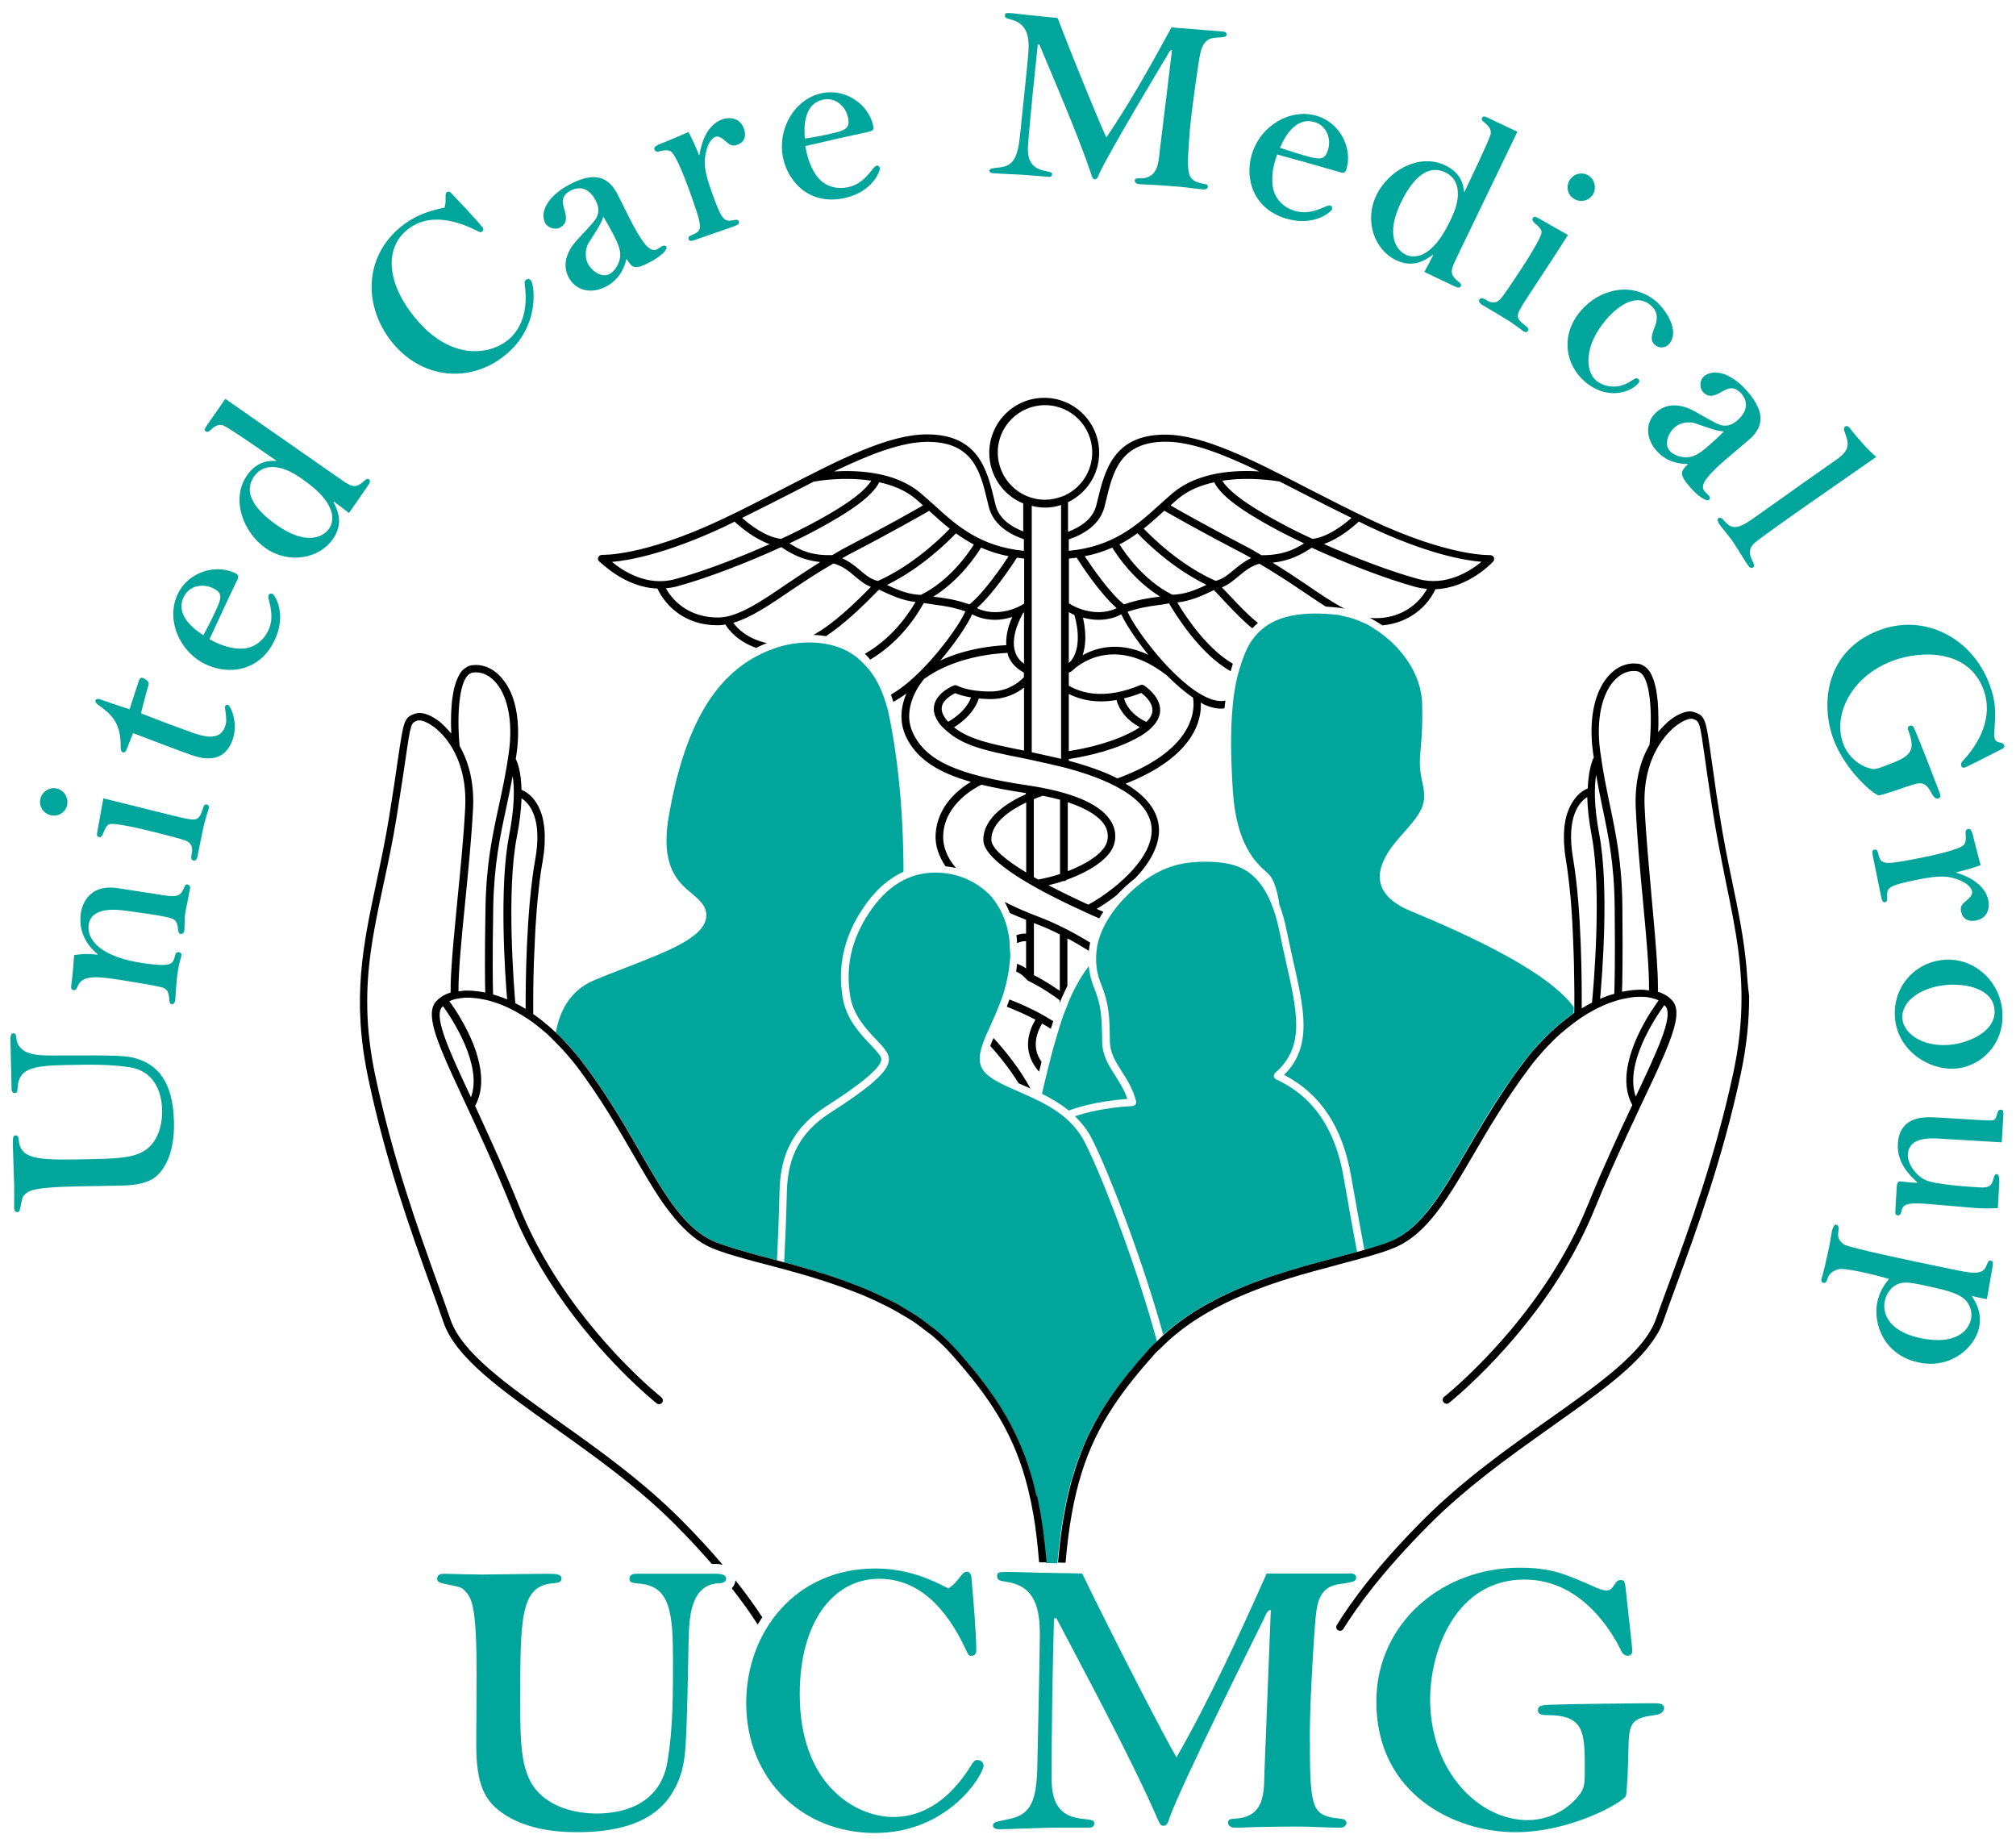
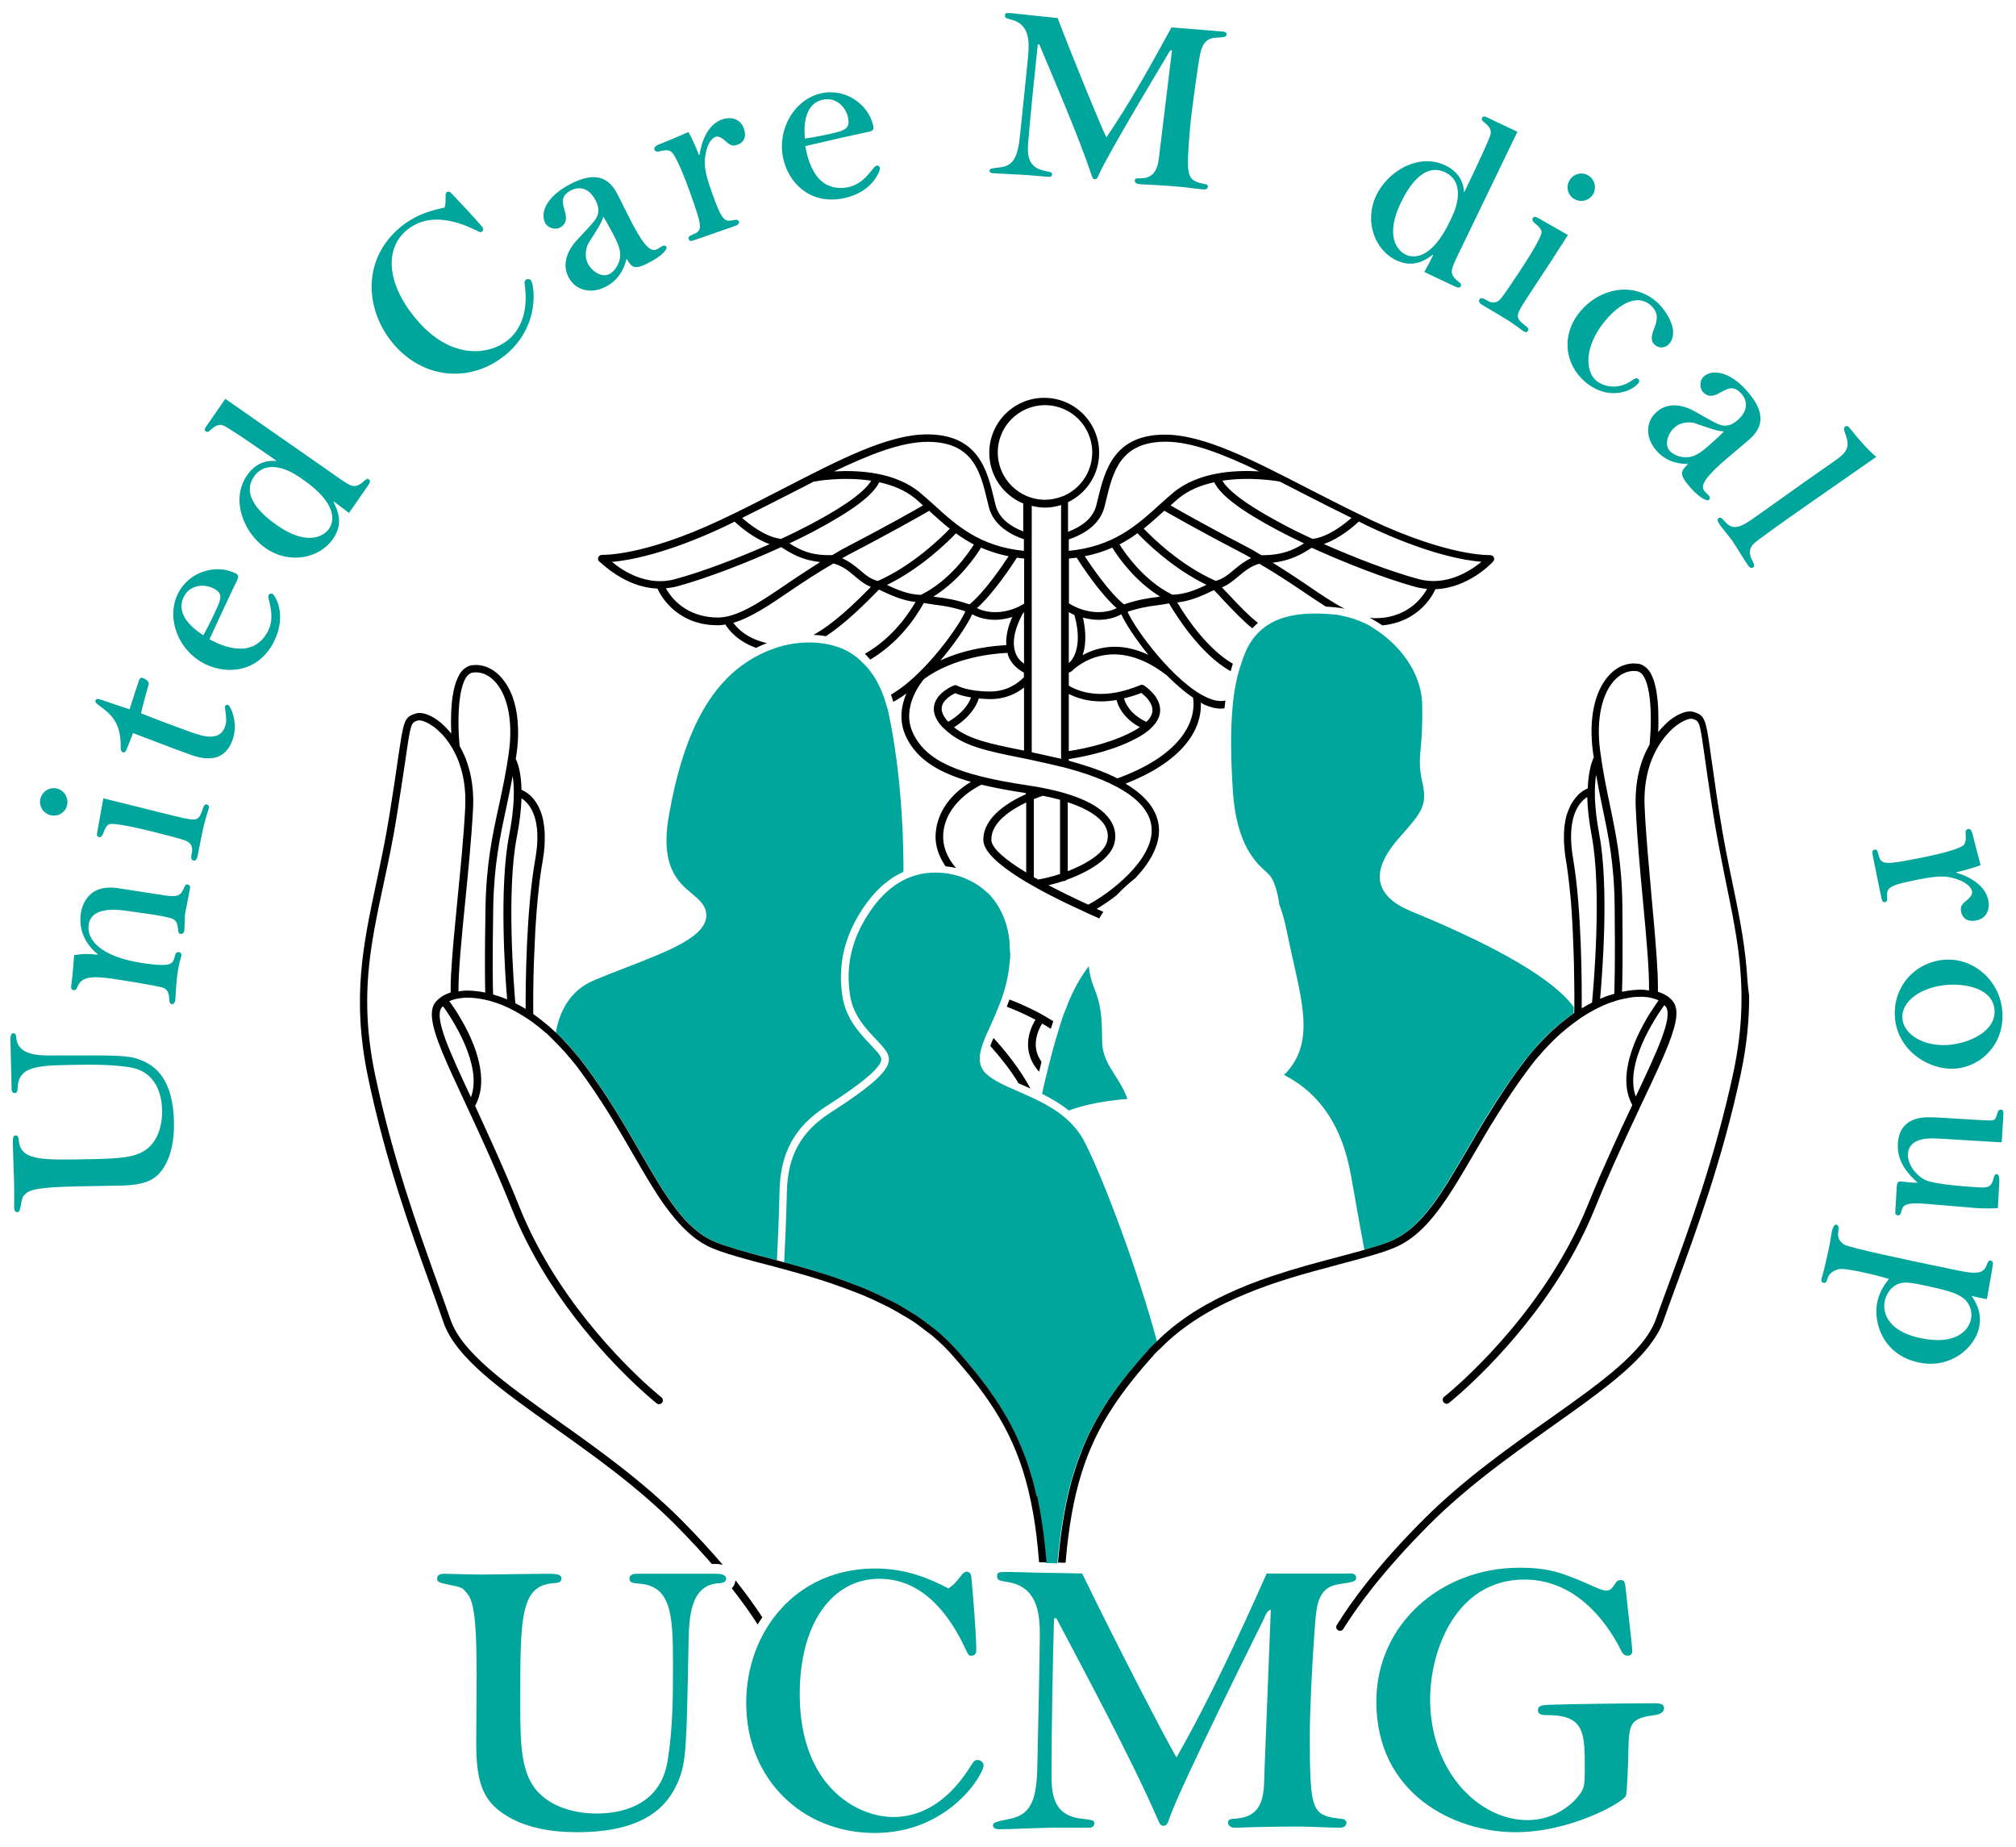
<svg xmlns="http://www.w3.org/2000/svg" id="Layer_1" x="0px" y="0px" viewBox="0 0 156.67 143.52" style="enable-background:new 0 0 156.67 143.52;" xml:space="preserve" width="156.67" height="143.52">
  <style type="text/css">	.st0{fill:#00A59B;}</style>
  <g>
    <g>
      <path class="st0" d="M87.61,85.39c-0.23-0.7-0.59-1.26-0.94-1.81c-0.51-0.8-1-1.56-1.02-2.64l0-0.16    c-0.03-1.74-0.04-2.61-0.67-4.15c-0.16-0.4-0.31-0.94-0.37-1.56c-0.38,0.5-0.94,1.34-1.46,2.52c-0.07,0.14-0.13,0.32-0.19,0.47    c-0.01,0.04-0.03,0.07-0.04,0.11c-0.1,0.26-0.21,0.5-0.31,0.78c-0.07,0.22-0.14,0.43-0.21,0.65c-0.01,0.03-0.02,0.06-0.03,0.09    c-0.06,0.2-0.12,0.4-0.18,0.6c-0.31,1.01-0.56,1.97-0.76,2.78c-0.06,0.23-0.11,0.45-0.16,0.66c-0.14,0.57-0.24,1.02-0.29,1.26    c0.71,0.35,1.42,0.77,2.08,1.3C83.54,86.1,85.15,85.56,87.61,85.39z" />
      <path class="st0" d="M64.2,85.96c1.08-0.69,4.36-2.8,4.29-3.68c-0.02-0.25-0.42-0.67-0.84-1.11c-0.79-0.83-1.88-1.98-2.16-3.63    c-0.41-2.46,0.09-4.72,1.54-6.92c0.91-1.38,1.98-2.34,3.18-2.88c0.01-1.1,0-7.11-1.21-12.58c-0.03-0.14-0.09-0.25-0.12-0.39    c-0.05-0.2-0.12-0.38-0.18-0.57c-0.37-1.08-0.91-1.98-1.61-2.66c-0.15-0.15-0.3-0.3-0.46-0.43c-0.32-0.25-0.66-0.48-1.04-0.65    c-0.69-0.31-1.46-0.48-2.26-0.53c-0.92-0.05-1.88,0.06-2.83,0.34c-0.19,0.06-0.38,0.13-0.58,0.21c-0.09,0.03-0.18,0.06-0.27,0.1    c-0.3,0.13-0.61,0.27-0.9,0.43c-3.46,1.88-5.61,5.79-6.76,12.31c-0.72,4.03,0.73,5.24,1.79,6.12c0.57,0.48,1.11,0.93,1.11,1.68    c0,1.64-2.86,2.75-6.17,4.03c-0.84,0.33-1.71,0.66-2.56,1.02c-1.96,0.82-2.7,2.56-2.96,4.04c0.31,0.3,0.63,0.63,0.96,0.98    c0.07,0.08,0.14,0.15,0.21,0.23c0.32,0.37,0.64,0.76,0.97,1.19c0.01,0.01,0.02,0.02,0.03,0.03c1.81,2.42,3.18,4.77,4.38,6.85    c1.94,3.36,3.47,6.01,5.83,7c0.5,0.21,1.1,0.41,1.76,0.6c0.35,0.1,0.72,0.21,1.1,0.31c0.05,0.01,0.09,0.02,0.14,0.04    c0.01,0,0.02,0,0.02,0.01c0.39,0.1,0.79,0.21,1.21,0.32c0.18,0.05,0.38,0.1,0.57,0.15c0.07-1.36,0.15-3.22,0.2-5.33    C60.63,89.58,61.75,87.54,64.2,85.96z" />
      <path class="st0" d="M80.47,85.41c-0.28-0.14-0.56-0.26-0.83-0.38c-0.17-0.07-0.33-0.15-0.49-0.22c-1.04-0.45-1.94-0.84-2.52-1.39    c-0.71-0.68-0.56-1.57-0.13-2.66c0.08-0.2,0.16-0.4,0.26-0.6c0.08-0.18,0.16-0.36,0.25-0.55c0.22-0.49,0.46-1.04,0.68-1.61    c0.07-0.18,0.14-0.37,0.21-0.56c0.22-0.65,0.39-1.34,0.5-2.08c0.03-0.19,0.05-0.39,0.06-0.59c0.01-0.16,0.05-0.31,0.05-0.47    c0.01-0.23-0.03-0.44-0.04-0.67c-0.01-0.23-0.01-0.48-0.04-0.7c-0.12-0.91-0.39-1.72-0.8-2.42c-0.23-0.39-0.49-0.75-0.8-1.07    c-0.05-0.05-0.11-0.09-0.17-0.14c-0.37-0.35-0.79-0.63-1.25-0.86c-0.44-0.22-0.9-0.4-1.4-0.5c-0.43-0.09-0.86-0.14-1.32-0.14    c0,0-0.01,0-0.01,0c-2.05,0-3.78,1.06-5.15,3.14c-1.37,2.07-1.84,4.19-1.45,6.5c0.25,1.47,1.22,2.5,2,3.32    c0.54,0.57,0.96,1.01,1,1.48c0.07,0.89-1.21,2.07-4.57,4.23c-2.27,1.46-3.3,3.35-3.36,6.13c-0.05,2.18-0.14,4.1-0.21,5.48    c0.01,0,0.02,0.01,0.03,0.01c0.38,0.1,0.76,0.21,1.15,0.32c0.26,0.07,0.52,0.15,0.79,0.23c0.32,0.09,0.64,0.19,0.96,0.29    c0.32,0.1,0.64,0.2,0.96,0.31c0.29,0.1,0.58,0.2,0.88,0.31c0.35,0.13,0.7,0.26,1.05,0.4c0.27,0.11,0.55,0.22,0.82,0.34    c0.37,0.16,0.72,0.33,1.08,0.5c0.25,0.12,0.5,0.24,0.75,0.37c0.37,0.2,0.74,0.42,1.1,0.63c0.22,0.13,0.45,0.26,0.66,0.4    c0.39,0.26,0.76,0.54,1.13,0.83c0.17,0.13,0.35,0.25,0.51,0.39c0.52,0.44,1.02,0.91,1.47,1.42c0.3,0.34,0.59,0.67,0.87,1    c0.08,0.1,0.16,0.2,0.25,0.3c0.19,0.22,0.37,0.45,0.55,0.67c0.12,0.15,0.23,0.3,0.35,0.45c0.13,0.17,0.26,0.34,0.39,0.51    c0.13,0.17,0.25,0.35,0.37,0.53c0.1,0.15,0.21,0.29,0.31,0.44c0.13,0.19,0.25,0.38,0.37,0.58c0.08,0.13,0.17,0.27,0.25,0.41    c0.12,0.21,0.24,0.42,0.36,0.62c0.07,0.13,0.14,0.25,0.21,0.38c0.12,0.22,0.23,0.45,0.34,0.68c0.06,0.12,0.11,0.24,0.17,0.37    c0.11,0.24,0.22,0.49,0.32,0.74c0.05,0.12,0.09,0.23,0.14,0.35c0.1,0.27,0.2,0.54,0.3,0.81c0.03,0.1,0.07,0.21,0.1,0.31    c0.1,0.3,0.19,0.6,0.28,0.91c0.02,0.08,0.04,0.17,0.07,0.25c0.09,0.35,0.18,0.69,0.26,1.06c0.01,0.03,0.01,0.06,0.02,0.1    c0.33,1.51,0.58,3.21,0.73,5.15c0.3,0.01,0.59,0.01,0.88,0.02c0.17-1.94,0.42-3.64,0.76-5.15c0.01-0.05,0.02-0.09,0.03-0.13    c0.08-0.36,0.17-0.7,0.26-1.03c0.03-0.09,0.05-0.19,0.08-0.28c0.09-0.31,0.19-0.6,0.28-0.89c0.04-0.11,0.07-0.23,0.11-0.33    c0.09-0.27,0.2-0.54,0.3-0.8c0.05-0.12,0.1-0.24,0.14-0.36c0.1-0.25,0.21-0.49,0.32-0.73c0.06-0.13,0.12-0.25,0.17-0.37    c0.11-0.23,0.23-0.46,0.35-0.68c0.07-0.13,0.14-0.25,0.21-0.38c0.12-0.21,0.24-0.43,0.37-0.64c0.08-0.13,0.16-0.26,0.24-0.39    c0.13-0.2,0.25-0.4,0.39-0.6c0.09-0.14,0.19-0.27,0.28-0.4c0.14-0.19,0.27-0.38,0.41-0.57c0.1-0.14,0.22-0.29,0.33-0.43    c0.14-0.18,0.28-0.36,0.42-0.54c0.12-0.15,0.25-0.3,0.38-0.45c0.14-0.17,0.29-0.35,0.43-0.52c0.13-0.16,0.28-0.32,0.42-0.47    c0.15-0.17,0.29-0.33,0.44-0.5c0.19-0.22,0.42-0.4,0.62-0.6c-1.42-5.32-4.09-12.47-5.57-15.4C83.48,87.09,81.95,86.12,80.47,85.41    z" />
-       <path class="st0" d="M99.17,83.86c-0.09-0.04-0.16-0.13-0.17-0.23c-0.01-0.1,0.02-0.2,0.1-0.27c2.32-2.02,1.74-4.61,0.86-8.53    c-0.16-0.73-0.34-1.5-0.5-2.33c-1.01-4.99-3.26-5.47-5.47-5.54c-2.26-0.06-4.3,0.4-6.69,2.91c-0.39,0.41-0.69,0.8-0.96,1.19    c-0.12,0.17-0.22,0.34-0.32,0.51c-0.41,0.71-0.65,1.38-0.76,1.99c-0.04,0.23-0.06,0.45-0.07,0.66c-0.05,0.9,0.14,1.65,0.35,2.17    c0.67,1.64,0.68,2.61,0.71,4.36l0,0.16c0.02,0.91,0.44,1.57,0.92,2.33c0.41,0.64,0.88,1.37,1.12,2.33c0.02,0.09,0,0.18-0.05,0.25    c-0.06,0.07-0.14,0.12-0.23,0.12c-2.19,0.11-3.76,0.55-4.47,0.79c0.51,0.5,0.97,1.07,1.33,1.78c1.46,2.9,4.07,9.87,5.53,15.2    c0.96-0.86,2.01-1.6,3.13-2.24c0,0,0.01-0.01,0.01-0.01c0.56-0.32,1.12-0.61,1.7-0.88c0.01,0,0.02-0.01,0.02-0.01    c0.58-0.27,1.16-0.52,1.74-0.75c0.01,0,0.02-0.01,0.02-0.01c0.59-0.23,1.17-0.45,1.75-0.64c0,0,0.01,0,0.01,0    c1.77-0.59,3.5-1.06,5.04-1.46c0.56-0.15,1.09-0.29,1.59-0.43c0.02,0,0.04-0.01,0.05-0.01c-0.28-1.48-0.64-3.47-1.04-5.79    C103.77,87.7,102.05,85.2,99.17,83.86z" />
      <path class="st0" d="M109.73,70.83l-0.08-0.03c-1.36-0.56-2.16-1.3-2.37-2.2c-0.23-1,0.27-2.17,1.52-3.58    c1.74-1.95,2.14-2.48,1.73-4.26c-0.26-1.13-0.2-1.74-0.12-2.67c0.07-0.77,0.15-1.72,0.11-3.39c-0.05-2.44-1.78-4.66-3.82-5.91    c-0.15-0.09-0.29-0.2-0.44-0.27c-0.09-0.05-0.18-0.08-0.27-0.12c-0.52-0.25-1.04-0.42-1.57-0.52c-0.16-0.03-0.33-0.09-0.49-0.11    c-2.59-0.28-4.41,0.03-5.65,0.96c-0.17,0.13-0.33,0.26-0.48,0.41c-0.32,0.33-0.61,0.71-0.84,1.16c-0.23,0.47-0.42,0.98-0.58,1.51    c-0.06,0.19-0.12,0.38-0.17,0.57c-0.14,0.54-0.25,1.11-0.33,1.7c-0.03,0.24-0.06,0.48-0.08,0.73c-0.19,1.94-0.15,4.15,0.01,6.65    c0.27,4.19,1.81,5.57,2.54,6.24c0.14,0.12,0.25,0.23,0.32,0.31c0.53,0.62,0.73,2.09,0.75,2.27c0.23,0.61,0.43,1.3,0.59,2.12    c0.17,0.82,0.34,1.59,0.5,2.31c0.86,3.81,1.49,6.61-0.72,8.81c2.84,1.47,4.54,4.05,5.21,7.87c0.4,2.29,0.76,4.26,1.03,5.73    c0.34-0.1,0.65-0.19,0.95-0.29c0.05-0.02,0.11-0.03,0.16-0.05c0.31-0.1,0.59-0.21,0.85-0.31c0.02-0.01,0.05-0.02,0.07-0.03    c1.18-0.5,2.16-1.41,3.09-2.62c0.93-1.21,1.81-2.71,2.79-4.4c0.91-1.56,1.91-3.28,3.13-5.06c0.41-0.59,0.84-1.19,1.29-1.8    c0.01-0.02,0.03-0.03,0.04-0.05c0.36-0.47,0.72-0.9,1.08-1.3c0.15-0.17,0.3-0.32,0.45-0.47c0.22-0.22,0.43-0.44,0.65-0.64    c0.19-0.18,0.38-0.35,0.58-0.51c0.16-0.13,0.31-0.25,0.47-0.37c0.22-0.17,0.44-0.35,0.66-0.5c0-0.1,0-0.26,0.01-0.47    C120.78,76.14,116.58,73.66,109.73,70.83z" />
    </g>
    <g>
      <path d="M51.09,45.73c0.63,1.36,2.17,2.85,4.63,2.85c0.05,0,0.11,0,0.16,0c0.16,0,0.33-0.03,0.49-0.06    c0.24,0.4,0.92,1.29,2.39,1.82c0.28-0.14,0.55-0.26,0.84-0.37c-1.54-0.35-2.3-1.14-2.61-1.58c1.37-0.4,2.85-1.4,4.5-2.53    c0.99-0.67,2.1-1.4,3.28-2.08c0.7,0.19,1.2,0.59,1.66,0.99c0.38,0.32,0.76,0.64,1.25,0.83c-1.3,1.32-2.85,2.83-4.46,3.73    c0.33,0.01,0.65,0.05,0.97,0.1c1.5-1,2.92-2.39,4.12-3.62c0.94,0.45,1.84,0.86,2.84,0.96c-0.74,1.27-2,2.92-3.94,4.03    c0.15,0.13,0.28,0.3,0.42,0.45c2.09-1.24,3.43-3.07,4.16-4.4c0.31,0.05,0.6,0.1,0.89,0.14c0.66,0.08,1.36,0.18,2.34,0.51    c-0.41,0.98-2.13,3.42-4,5.13c-0.12,0.11-0.24,0.21-0.36,0.32c-0.47,0.4-0.95,0.75-1.42,1.02c0.06,0.18,0.13,0.37,0.18,0.56    c0.34-0.18,0.67-0.39,1.02-0.65c-0.39,0.91-0.62,2.14-0.01,3.4c0.85,1.76,2.57,2.77,5.02,3.47c-0.96,0.58-2.61,1.88-2.74,4.06    c-0.05,0.87,0.23,1.7,0.77,2.5c0.28,0.03,0.55,0.07,0.81,0.13c-0.71-0.83-1.04-1.7-0.99-2.6c0.14-2.44,2.58-3.68,2.97-3.87    c1.04,0.25,2.19,0.46,3.45,0.65v0.09c-1.34,0.6-3.33,1.79-3.3,3.57c0.02,1.71,4.58,4.08,7.94,5.6c0.04,0.02,0.07,0.03,0.1,0.05    c0.34,0.15,0.66,0.3,0.97,0.43c0.09-0.17,0.2-0.34,0.32-0.51c-0.17-0.08-0.35-0.15-0.53-0.23c0.48-0.28,1.03-0.65,1.58-1.08    c0.01-0.02,0.03-0.03,0.04-0.05c0.48-0.5,0.94-0.91,1.4-1.27c1.07-1.13,1.88-2.47,1.83-3.82c-0.06-1.36-0.95-2.53-2.6-3.51    c5.42-2.13,5.92-5.04,5.85-6.3c0.08,0.04,0.17,0.11,0.25,0.15c0.47,0.21,0.91,0.32,1.32,0.32c0.09,0,0.18-0.02,0.27-0.03    c0.02-0.21,0.05-0.4,0.07-0.6c-0.4,0.09-0.87,0.02-1.42-0.23c-2.51-1.12-5.61-5.31-6.18-6.67c0.98-0.32,1.67-0.42,2.34-0.51    c0.3-0.04,0.6-0.08,0.88-0.14c0.45,0.77,2.38,3.94,4.79,5.27c0.05-0.2,0.11-0.39,0.17-0.58c-1.85-1.06-3.5-3.36-4.32-4.76    c1.02-0.11,1.92-0.51,2.85-0.96c0.28,0.28,0.54,0.57,0.81,0.86c0.72,0.76,1.42,1.5,2.17,2.11c0.14-0.15,0.29-0.29,0.44-0.42    c-0.75-0.59-1.45-1.33-2.17-2.1c-0.21-0.22-0.42-0.44-0.63-0.66c0.49-0.2,0.88-0.52,1.26-0.84c0.48-0.4,0.98-0.82,1.65-1    c1.18,0.69,2.3,1.42,3.29,2.09c0.65,0.44,1.27,0.86,1.87,1.24c0.32,0.02,0.64,0.05,0.94,0.08c0.18,0.02,0.36,0.05,0.53,0.09    c-0.93-0.48-1.93-1.16-3.01-1.9c-0.8-0.54-1.67-1.12-2.59-1.68c1.37-0.15,2.23-0.64,3.04-1.16c2.55,1.16,5.68,2.39,8.09,3.05    c0.3,0.08,0.59,0.12,0.87,0.15c-0.63,1.15-2.01,2.32-4.12,2.27c-0.11,0-0.23-0.02-0.35-0.04c0.12,0.06,0.22,0.12,0.33,0.19    c0.22,0.12,0.43,0.25,0.64,0.39c0.01,0.01,0.02,0.01,0.02,0.02c2.17-0.19,3.55-1.54,4.13-2.81c2.57-0.09,4.4-2.05,4.49-2.15    c0.08-0.09,0.1-0.22,0.05-0.33c-0.05-0.11-0.17-0.16-0.29-0.17c-0.03,0-3.17,0.13-9.21-2.71c-1.67-0.79-3.31-1.63-4.89-2.44    c-4.38-2.26-8.16-4.21-11.16-4.21c-4,0-4.68,2.8-5.23,5.04l-0.11,0.45c-0.27,1.09-1.27,1.71-2.2,2.06v-2.3    c1.43-0.69,2.42-2.14,2.42-3.84c0-2.36-1.92-4.27-4.27-4.27c-2.36,0-4.27,1.92-4.27,4.27c0,1.78,1.09,3.3,2.64,3.94v2.17    c-0.91-0.35-1.88-0.97-2.15-2.05l-0.11-0.45c-0.54-2.25-1.22-5.04-5.22-5.04c-3.01,0-6.78,1.95-11.16,4.21    c-1.58,0.81-3.21,1.66-4.88,2.44c-6.06,2.85-9.18,2.71-9.21,2.71c-0.12,0.01-0.23,0.06-0.29,0.17c-0.05,0.11-0.03,0.24,0.05,0.33    C46.69,43.68,48.53,45.64,51.09,45.73z M61.16,45.36c-2.03,1.39-3.79,2.58-5.29,2.62c-2.13,0.03-3.49-1.12-4.12-2.27    c0.28-0.03,0.57-0.07,0.87-0.15c2.41-0.66,5.54-1.88,8.09-3.05c0.8,0.52,1.66,1.02,3.03,1.16C62.83,44.25,61.95,44.82,61.16,45.36    z M68.33,37.47c1,0.22,1.99,0.6,2.79,1.26c0.21,0.17,0.41,0.36,0.61,0.54c-0.78,0.45-2.86,1.63-6.11,3.32    c-0.33,0.17-0.62,0.36-0.94,0.54c-1.62,0.05-2.47-0.37-3.33-0.91c0.72-0.34,1.39-0.67,1.95-0.97    C66.26,39.67,67.82,38.5,68.33,37.47z M66.83,44.3c-0.38-0.32-0.81-0.67-1.38-0.92c0.15-0.08,0.29-0.18,0.45-0.26    c3.54-1.84,5.7-3.08,6.31-3.43c0.02,0.02,0.04,0.03,0.05,0.05c0.49,0.44,0.99,0.9,1.55,1.34c-0.66,0.69-2.86,2.85-5.59,4.06    C67.69,45.02,67.28,44.69,66.83,44.3z M68.93,45.45c2.68-1.31,4.76-3.38,5.36-4.01c0.43,0.31,0.89,0.6,1.39,0.87    c-0.44,0.71-1.9,2.82-4.11,3.91C70.64,46.2,69.82,45.87,68.93,45.45z M72.77,46.39c-0.08-0.01-0.16-0.02-0.24-0.03    c2.03-1.26,3.32-3.17,3.71-3.81c0.64,0.28,1.35,0.51,2.14,0.67c-0.52,0.8-1.91,2.83-3.04,3.74    C74.24,46.58,73.49,46.48,72.77,46.39z M80.18,41.46v-2.16c0.26,0.07,0.62,0.14,1.04,0.14c0.43,0,0.84-0.07,1.24-0.2v2.23v0.62    v0.74v0.6v3v0.77v4.73v0.62v0.3v0.73v4.88v0.5c-0.06-0.01-0.14-0.03-0.21-0.05c-0.36-0.08-0.82-0.19-1.29-0.29    c-0.28-0.06-0.55-0.12-0.78-0.17c0,0,0,0,0,0v-5.6v-0.33v-0.58v-0.04v-4.66v-0.75v-3.05v-0.59v-0.75V41.46z M83.67,43.33    c0.37,0.59,1.81,2.78,3.11,3.92c-0.89,0.46-2.37,0.47-3.71-0.37V43.4C83.27,43.38,83.47,43.36,83.67,43.33z M83.3,51.26    c-0.07,0.1-0.16,0.17-0.24,0.26v-3.96c0.14,0.08,0.28,0.16,0.43,0.22C83.58,48.06,84.15,50.05,83.3,51.26z M89.09,56.09    c-1.28-0.59-1.65-1.49-1.74-1.83c0.43-0.1,0.87-0.23,1.34-0.42c0.27,0.2,0.88,0.73,0.87,1.35C89.56,55.5,89.39,55.8,89.09,56.09z     M86.77,54.39c0.1,0.4,0.49,1.41,1.81,2.11c-0.1,0.06-0.18,0.13-0.29,0.19c-1.63,0.94-3.7,1.43-5.23,1.67v-4.44    C83.92,54.36,85.15,54.67,86.77,54.39z M73.64,56.03c-0.37-0.42-0.52-0.81-0.44-1.15c0.13-0.54,0.77-0.9,1.04-1.02    c0.2,0.09,0.61,0.23,1.22,0.33c-0.06,0.21-0.42,1.1-1.77,1.89C73.68,56.06,73.66,56.05,73.64,56.03z M76.06,54.27L76.06,54.27    c0.27,0.02,0.56,0.05,0.89,0.05c1.19,0,2.05-0.44,2.63-0.9v4.9c-0.07-0.01-0.14-0.03-0.2-0.04c-2.38-0.48-4.06-0.82-5.24-1.77    C75.75,55.5,76.05,54.33,76.06,54.27z M79.52,47.61c0.02-0.01,0.04-0.02,0.06-0.03v3.99c-0.31-0.22-0.53-0.49-0.65-0.81    C78.46,49.57,79.29,48.02,79.52,47.61z M79.58,46.91c-1.33,0.82-2.78,0.79-3.66,0.34c1.29-1.14,2.73-3.33,3.11-3.92    c0.18,0.03,0.37,0.05,0.56,0.07V46.91z M75.55,47.73c0.48,0.26,1.1,0.43,1.8,0.43c0.42,0,0.87-0.09,1.32-0.22    c-0.25,0.54-0.52,1.35-0.47,2.19c-0.94,0.04-3.08,0.24-5.12,1.19C74.28,49.91,75.21,48.49,75.55,47.73z M77.04,65.25    c-0.02-1.34,1.51-2.33,2.71-2.9v5.44C78.16,66.83,77.05,65.91,77.04,65.25z M80.35,62.09c0.33-0.14,0.59-0.23,0.7-0.26    c0.49,0.1,0.93,0.2,1.33,0.31v5.77c-0.57,0.19-1.12,0.32-1.62,0.41c-0.02,0-0.03,0.03-0.06,0.03c-0.12-0.07-0.24-0.14-0.36-0.2    V62.09z M82.98,62.33c1.63,0.54,2.42,1.16,2.78,1.66c0.29,0.4,0.39,0.84,0.3,1.3c-0.18,0.95-1.58,1.82-3.08,2.4V62.33z M89.5,64.4    c0.11,2.44-3.24,5-4.93,5.89c-1.05-0.48-2.1-0.99-3.09-1.51c0.38-0.09,0.77-0.19,1.17-0.33c0.01,0,0.01,0.01,0.02,0.01    c0.09,0,0.16-0.04,0.22-0.1c1.75-0.63,3.5-1.67,3.74-2.95c0.12-0.63-0.01-1.22-0.4-1.76c-0.88-1.25-3.03-2.13-6.37-2.63    c-5.45-0.81-7.86-1.9-8.89-4.02c-0.99-2.03,0.65-4.02,0.85-4.25c2.32-1.69,5.41-1.98,6.48-2.02c0.02,0.08,0.03,0.17,0.06,0.25    c0.22,0.54,0.63,0.97,1.21,1.28v0.36c-0.47,0.48-1.32,1.11-2.63,1.11c-1.74,0-2.54-0.45-2.55-0.45c-0.08-0.05-0.17-0.05-0.26-0.02    c-0.05,0.02-1.28,0.51-1.52,1.49c-0.13,0.55,0.06,1.11,0.58,1.69c0.07,0.07,0.14,0.14,0.21,0.2c0.03,0.03,0.06,0.06,0.09,0.08    c1.31,1.23,3.2,1.63,5.76,2.14c0.23,0.05,0.48,0.1,0.73,0.15c0.86,0.18,2.41,0.54,2.65,0.6C85.91,60.46,89.39,61.94,89.5,64.4z     M86.84,60.48c-1.02-0.52-2.29-0.97-3.78-1.37v-0.13c1.58-0.25,3.78-0.75,5.53-1.77c0.28-0.16,0.51-0.33,0.72-0.5    c0.03-0.02,0.04-0.05,0.07-0.07c0.5-0.45,0.77-0.93,0.78-1.44c0.02-1.13-1.22-1.92-1.27-1.95c-0.08-0.05-0.19-0.06-0.27-0.02    c-2.73,1.14-4.52,0.65-5.56,0.05v-1.01c0.02-0.01,0.04-0.02,0.06-0.04c0.06-0.01,0.11-0.03,0.15-0.07    c0.01-0.01,0.03-0.03,0.06-0.05c0,0,0,0,0.01-0.01c0.44-0.43,3.25-2.79,7.3,0.35c0.01,0,0.01,0,0.02,0.01    c0.67,0.67,1.36,1.28,2.05,1.74C92.81,54.72,93.24,58.14,86.84,60.48z M89.24,50.88c-2.28-1.08-4.05-0.56-5.11,0.03    c0.37-1.05,0.18-2.26,0.03-2.92c0.4,0.1,0.8,0.17,1.18,0.17c0.7,0,1.32-0.16,1.8-0.43C87.44,48.41,88.22,49.61,89.24,50.88z     M89.92,46.39c-0.72,0.09-1.47,0.2-2.57,0.57c-1.14-0.91-2.52-2.94-3.05-3.74c0.8-0.16,1.51-0.39,2.14-0.67    c0.39,0.64,1.68,2.55,3.71,3.8C90.08,46.36,90,46.38,89.92,46.39z M91.11,46.21c-2.21-1.09-3.66-3.2-4.11-3.91    c0.51-0.26,0.97-0.56,1.4-0.87c0.6,0.64,2.67,2.7,5.36,4.01C92.89,45.86,92.08,46.18,91.11,46.21z M95.86,44.3    c-0.45,0.38-0.86,0.71-1.39,0.83c-2.73-1.2-4.93-3.37-5.59-4.06c0.56-0.44,1.06-0.9,1.55-1.34c0.02-0.02,0.03-0.03,0.05-0.05    c0.61,0.35,2.77,1.59,6.31,3.43c0.15,0.08,0.29,0.17,0.44,0.25C96.67,43.63,96.25,43.98,95.86,44.3z M98.04,43.14    c-0.01,0-0.01,0-0.01,0c-0.32-0.18-0.62-0.38-0.95-0.55c-3.25-1.69-5.33-2.87-6.11-3.32c0.2-0.18,0.4-0.37,0.61-0.54    c0.8-0.66,1.78-1.04,2.78-1.26c0.51,1.03,2.07,2.21,5.03,3.78c0.56,0.3,1.24,0.63,1.95,0.97C100.51,42.74,99.65,43.14,98.04,43.14    z M115.13,43.65c-0.87,0.72-2.74,1.93-4.9,1.34c-2.18-0.59-4.96-1.66-7.35-2.72c1.24-0.43,2.34-1.39,2.72-1.75    c0.27,0.13,0.52,0.27,0.79,0.39C110.94,43.06,113.85,43.55,115.13,43.65z M105.03,40.24c-0.56,0.49-1.83,1.5-3.03,1.63    c-0.87-0.4-1.67-0.79-2.33-1.15c-1.71-0.91-3.98-2.23-4.68-3.37c2.15-0.33,4.2,0.02,4.47,0.07c0.66,0.34,1.34,0.68,2.03,1.04    C102.63,39.05,103.83,39.65,105.03,40.24z M85.84,39.36l0.11-0.45c0.54-2.26,1.11-4.59,4.65-4.59c2.02,0,4.48,0.97,7.26,2.31    c-1.84-0.12-4.72,0.02-6.67,1.64c-0.39,0.32-0.77,0.67-1.16,1.02c-1.73,1.57-3.55,3.18-6.97,3.51v-0.89    C84.17,41.53,85.48,40.8,85.84,39.36z M77.54,35.15c0-2.03,1.65-3.67,3.67-3.67c2.03,0,3.67,1.65,3.67,3.67    c0,1.52-0.92,2.83-2.24,3.39c0,0,0,0,0,0c-0.03,0.01-0.06,0.02-0.09,0.03c-0.42,0.16-0.86,0.26-1.34,0.26    C79.19,38.83,77.54,37.18,77.54,35.15z M72.09,34.33c3.53,0,4.1,2.33,4.64,4.59l0.11,0.45c0.35,1.42,1.63,2.15,2.73,2.53v0.9    c-3.39-0.34-5.2-1.94-6.92-3.51c-0.39-0.35-0.77-0.69-1.16-1.02c-1.95-1.62-4.83-1.75-6.67-1.64    C67.62,35.29,70.07,34.33,72.09,34.33z M61.21,38.46c0.69-0.36,1.37-0.7,2.03-1.04c0.27-0.05,2.32-0.4,4.47-0.07    c-0.71,1.15-2.97,2.46-4.68,3.37c-0.66,0.35-1.46,0.75-2.33,1.15c-1.2-0.13-2.48-1.14-3.03-1.63    C58.86,39.65,60.06,39.05,61.21,38.46z M56.3,40.92c0.27-0.13,0.52-0.26,0.79-0.39c0.38,0.36,1.48,1.31,2.72,1.75    c-2.39,1.06-5.17,2.13-7.35,2.72c-2.17,0.59-4.03-0.62-4.9-1.34C48.84,43.55,51.75,43.05,56.3,40.92z" />
-       <path d="M82.41,77.77c0.08-0.2,0.17-0.38,0.25-0.56c0.1-0.21,0.2-0.42,0.29-0.61v-3.69c0.59,0.31,1.14,0.64,1.67,0.97    c0.02-0.21,0.05-0.42,0.1-0.64c-1.19-0.73-2.56-1.46-3.99-2c-0.99-0.37-1.86-0.76-2.66-1.16c0.16,0.27,0.29,0.57,0.41,0.86    c0.39,0.18,0.83,0.36,1.26,0.53v1.07c-0.2-0.01-0.45,0.02-0.75,0.12c0.03,0.2,0.04,0.41,0.05,0.62c0.31-0.14,0.55-0.16,0.7-0.15    v2.12c-0.19-0.14-0.42-0.27-0.7-0.36c-0.02,0.2-0.04,0.41-0.07,0.6c0.52,0.22,0.81,0.62,0.82,0.62c0,0,0,0,0,0    c0.03,0.04,0.07,0.08,0.12,0.1c0.02,0.01,1.19,0.56,2.43,1.5v0.19C82.38,77.87,82.39,77.82,82.41,77.77z M80.35,75.77v-4.05    c0.06,0.02,0.12,0.05,0.18,0.07c0.63,0.24,1.24,0.51,1.83,0.81v4.39C81.48,76.37,80.69,75.94,80.35,75.77z" />
      <path d="M81.09,78.89C81.09,78.89,81.09,78.89,81.09,78.89c-0.96-0.54-1.93-0.96-2.64-1.23c-0.07,0.19-0.14,0.38-0.21,0.56    c0.6,0.23,1.41,0.58,2.23,1.01c-0.28,0.46-0.74,1.4-0.52,2.5c0.11,0.56,0.38,1.07,0.8,1.54c0.06-0.24,0.12-0.49,0.19-0.76    c-0.19-0.29-0.34-0.58-0.4-0.89c-0.19-0.91,0.22-1.73,0.45-2.09c0.23,0.13,0.46,0.27,0.67,0.41c0.06-0.2,0.12-0.39,0.19-0.59    C81.6,79.19,81.35,79.04,81.09,78.89C81.09,78.89,81.09,78.89,81.09,78.89z" />
      <path d="M76.96,81.27c0.69,0.77,1.52,1.79,2.2,2.9c0.08,0.03,0.15,0.07,0.23,0.1c0.22,0.1,0.46,0.2,0.69,0.31    c-0.82-1.54-2-2.98-2.87-3.93C77.11,80.87,77.02,81.08,76.96,81.27z" />
      <path d="M80.55,116.2c-0.08-0.36-0.17-0.71-0.26-1.06c-0.02-0.08-0.04-0.17-0.07-0.25c-0.09-0.31-0.18-0.61-0.28-0.91    c-0.03-0.1-0.07-0.21-0.1-0.31c-0.09-0.28-0.2-0.55-0.3-0.81c-0.05-0.11-0.09-0.23-0.14-0.35c-0.1-0.25-0.21-0.49-0.32-0.74    c-0.06-0.12-0.11-0.25-0.17-0.37c-0.11-0.23-0.22-0.45-0.34-0.68c-0.07-0.13-0.14-0.25-0.21-0.38c-0.12-0.21-0.23-0.42-0.36-0.62    c-0.08-0.14-0.17-0.27-0.25-0.41c-0.12-0.19-0.24-0.39-0.37-0.58c-0.1-0.15-0.2-0.29-0.31-0.44c-0.12-0.18-0.25-0.35-0.37-0.53    c-0.13-0.17-0.26-0.34-0.39-0.51c-0.12-0.15-0.23-0.3-0.35-0.45c-0.18-0.22-0.36-0.45-0.55-0.67c-0.08-0.1-0.16-0.2-0.25-0.3    c-0.28-0.33-0.57-0.67-0.87-1c-0.46-0.51-0.95-0.98-1.47-1.42c-0.16-0.14-0.34-0.26-0.51-0.39c-0.37-0.29-0.74-0.57-1.13-0.83    c-0.22-0.14-0.44-0.27-0.66-0.4c-0.36-0.22-0.72-0.44-1.1-0.63c-0.25-0.13-0.5-0.25-0.75-0.37c-0.36-0.17-0.72-0.35-1.08-0.5    c-0.27-0.12-0.54-0.23-0.82-0.34c-0.35-0.14-0.7-0.27-1.05-0.4c-0.29-0.1-0.59-0.21-0.88-0.31c-0.32-0.11-0.64-0.21-0.96-0.31    c-0.32-0.1-0.64-0.2-0.96-0.29c-0.27-0.08-0.53-0.15-0.79-0.23c-0.39-0.11-0.78-0.22-1.15-0.32c-0.4-0.11-0.81-0.22-1.19-0.32    c-0.42-0.11-0.82-0.22-1.21-0.32c-0.01,0-0.02,0-0.02-0.01c-0.05-0.01-0.09-0.03-0.14-0.04c-0.38-0.11-0.75-0.21-1.1-0.31    c-0.66-0.2-1.26-0.39-1.76-0.6c-2.36-0.99-3.89-3.64-5.83-7c-1.2-2.08-2.56-4.43-4.38-6.85c-0.01-0.01-0.02-0.02-0.03-0.03    c-0.32-0.43-0.65-0.82-0.97-1.19c-0.07-0.08-0.14-0.15-0.21-0.23c-0.32-0.35-0.64-0.69-0.96-0.98c-0.17-0.16-0.34-0.31-0.51-0.46    c-0.42-0.36-0.83-0.68-1.23-0.96l0,0c0-0.38-0.01-1.47,0.02-2.9c0-0.08,0-0.16,0.01-0.25c0-0.15,0.01-0.31,0.01-0.47    c0-0.12,0.01-0.25,0.01-0.37c0.01-0.14,0.01-0.29,0.02-0.44c0.01-0.16,0.01-0.31,0.02-0.47c0.01-0.14,0.01-0.28,0.02-0.42    c0.01-0.17,0.01-0.34,0.02-0.51c0.01-0.14,0.02-0.28,0.02-0.43c0.01-0.18,0.02-0.36,0.03-0.54c0.01-0.14,0.02-0.28,0.03-0.42    c0.01-0.19,0.03-0.37,0.04-0.56c0.01-0.14,0.02-0.27,0.03-0.41c0.02-0.19,0.03-0.38,0.05-0.57c0.01-0.13,0.02-0.26,0.04-0.38    c0.02-0.2,0.04-0.4,0.06-0.6c0.01-0.12,0.02-0.23,0.04-0.35c0.02-0.21,0.05-0.42,0.08-0.62c0.01-0.1,0.02-0.2,0.04-0.29    c0.04-0.3,0.09-0.58,0.14-0.86c0.08-0.47,0.13-0.89,0.15-1.29c0-0.07,0.01-0.14,0.01-0.21c0.01-0.36,0.01-0.69-0.02-1    c-0.01-0.06-0.01-0.13-0.02-0.19c-0.04-0.29-0.08-0.57-0.15-0.81c-0.01-0.03-0.02-0.05-0.02-0.08c-0.07-0.22-0.15-0.42-0.23-0.59    c-0.02-0.04-0.03-0.07-0.05-0.11c-0.09-0.17-0.19-0.33-0.29-0.46c-0.02-0.03-0.05-0.06-0.07-0.09c-0.1-0.13-0.21-0.24-0.31-0.33    c-0.01-0.01-0.03-0.02-0.04-0.03c-0.11-0.09-0.21-0.17-0.31-0.22c0,0-0.01-0.01-0.01-0.01c-0.11-0.06-0.2-0.11-0.28-0.14    c-0.03-1.43-0.32-2.15-0.45-2.4c0.02-0.15,0.05-0.29,0.07-0.45c0.09-0.66,0.13-1.3,0.11-1.89c-0.03-1.5-0.39-2.76-1.04-3.66    c-0.13-0.18-0.27-0.35-0.42-0.5c-0.47-0.46-1.01-0.73-1.58-0.79c-0.19-0.02-0.38-0.01-0.57,0.01c-0.18,0.03-0.33,0.1-0.47,0.2    c-0.03,0.02-0.07,0.05-0.1,0.07c-0.13,0.11-0.25,0.24-0.35,0.4c-0.01,0.02-0.02,0.04-0.03,0.06c-0.09,0.15-0.17,0.33-0.24,0.52    c-0.02,0.05-0.04,0.09-0.05,0.14c-0.07,0.21-0.13,0.43-0.17,0.66c-0.01,0.04-0.01,0.07-0.02,0.11c-0.04,0.22-0.07,0.44-0.1,0.67    c0,0.04-0.01,0.09-0.01,0.13c-0.02,0.26-0.04,0.52-0.05,0.78c0,0.02,0,0.04,0,0.06c-0.02,0.55-0.01,1.07,0.01,1.51    c-0.38-0.46-0.73-0.79-0.94-0.95c0,0,0,0,0,0c-0.52-0.4-1.03-0.62-1.45-0.65c-0.14-0.01-0.27,0.01-0.38,0.04    c-0.9,0.3-0.92,0.49-1.38,3.58c-0.07,0.5-0.16,1.1-0.26,1.78c-0.12,0.75-0.25,1.62-0.41,2.62c-0.3,1.86-0.66,3.53-1,5.15    c-1.03,4.83-1.92,9.01-0.66,15.08c1.37,6.55,3.33,11.98,4.9,16.34c0.35,0.98,0.69,1.91,0.98,2.77c0.95,2.73,4.45,5.21,8.5,8.09    c3.08,2.19,6.58,4.66,9.57,7.68c1.06,1.07,1.98,2.07,2.78,2.99h0.4c0.17,0,0.31,0.04,0.45,0.07c-0.9-1.06-1.96-2.22-3.21-3.48    c-3.03-3.05-6.55-5.55-9.65-7.75c-3.97-2.82-7.4-5.25-8.29-7.8c-0.3-0.87-0.63-1.79-0.99-2.78c-1.56-4.35-3.51-9.76-4.88-16.27    c-0.78-3.72-0.73-6.72-0.33-9.61c0.08-0.56,0.17-1.12,0.27-1.68c0-0.02,0-0.03,0.01-0.05c0.21-1.15,0.45-2.3,0.71-3.49    c0.35-1.63,0.71-3.31,1.01-5.18c0.31-1.92,0.52-3.35,0.68-4.41c0.21-1.46,0.32-2.19,0.44-2.58c0,0,0,0,0-0.01    c0.12-0.38,0.26-0.43,0.53-0.52c0.01,0,0.02,0,0.03,0c0.17-0.04,0.57,0.05,1.1,0.42c0.05,0.03,0.09,0.06,0.14,0.09    c0.13,0.1,0.32,0.27,0.53,0.48c0.05,0.05,0.09,0.09,0.14,0.14c0.01,0.02,0.03,0.04,0.04,0.05c0.81,0.92,1.86,2.7,1.7,5.65    c-0.12,2.26-0.37,4.77-0.61,7.19c-0.21,2.16-0.4,4.1-0.48,5.61c0,0.05-0.01,0.1-0.01,0.14c-0.02,0.51-0.04,0.97-0.03,1.36    c0,0,0,0.01,0,0.01c-0.27,0.08-0.51,0.19-0.71,0.33c0,0,0,0,0,0c-0.01,0-0.02,0-0.02,0.01c0,0,0,0.01-0.01,0.01    c-0.08,0.06-0.16,0.12-0.23,0.18c-0.1,0.1-0.21,0.2-0.28,0.32c-0.09,0.14-0.15,0.3-0.18,0.48c-0.03,0.18-0.04,0.38-0.02,0.6    c0.1,1.32,1.07,3.4,2.53,6.53c1.06,2.27,2.37,5.09,3.71,8.42c2.57,6.4,7.12,11.27,9.56,13.57c0.35,0.33,0.66,0.61,0.91,0.83    c0.46,0.41,0.74,0.63,0.75,0.64c0.06,0.05,0.14,0.07,0.22,0.06c0.08-0.01,0.15-0.05,0.2-0.11c0.05-0.06,0.07-0.14,0.06-0.22    c-0.01-0.08-0.05-0.15-0.11-0.2c-0.06-0.05-4.96-3.94-8.7-10.14c-0.86-1.43-1.67-2.99-2.33-4.65c-0.32-0.81-0.65-1.58-0.97-2.33    c-0.11-0.26-0.22-0.5-0.33-0.76c-0.2-0.46-0.4-0.93-0.6-1.36c-0.17-0.38-0.33-0.75-0.5-1.11c-0.12-0.26-0.24-0.52-0.35-0.77    c-0.24-0.53-0.48-1.04-0.7-1.53l0,0c0,0,0-0.01,0.01-0.01c0.48-0.87,0.55-1.87,0.39-2.88c0-0.01,0-0.03-0.01-0.05    c-0.03-0.19-0.07-0.38-0.12-0.57c0-0.02-0.01-0.03-0.01-0.05c-0.05-0.19-0.1-0.38-0.16-0.57c0,0,0-0.01,0-0.01    c-0.25-0.76-0.58-1.48-0.92-2.11c-0.02-0.03-0.04-0.07-0.05-0.1c-0.07-0.12-0.13-0.23-0.2-0.34c-0.03-0.05-0.06-0.11-0.09-0.16    c-0.06-0.1-0.11-0.19-0.17-0.28c-0.04-0.06-0.08-0.12-0.11-0.18c-0.05-0.07-0.09-0.15-0.14-0.21c-0.04-0.07-0.08-0.13-0.13-0.19    c-0.04-0.05-0.07-0.1-0.1-0.15c-0.04-0.06-0.07-0.1-0.11-0.15c-0.03-0.04-0.06-0.09-0.08-0.12c0.16-0.07,0.34-0.14,0.55-0.18l0,0    c0.2-0.04,0.42-0.07,0.66-0.09c0.25-0.01,0.51,0,0.78,0.03c0.08,0.01,0.17,0.02,0.25,0.03c0.21,0.03,0.42,0.07,0.64,0.12    c0.1,0.02,0.19,0.04,0.29,0.07c0.27,0.07,0.54,0.17,0.83,0.28c0.04,0.02,0.09,0.03,0.13,0.05c0.32,0.13,0.65,0.29,0.98,0.47    c0.11,0.06,0.23,0.14,0.35,0.2c0.23,0.14,0.46,0.28,0.7,0.44c0.13,0.09,0.27,0.18,0.4,0.28c0.26,0.19,0.52,0.41,0.78,0.63    c0.1,0.08,0.19,0.15,0.29,0.24c0,0,0.01,0.01,0.01,0.01c0.18,0.16,0.36,0.36,0.54,0.54c0.01,0.01,0.01,0.01,0.02,0.02    c0.27,0.27,0.53,0.54,0.8,0.84c0.32,0.37,0.64,0.74,0.96,1.16c1.79,2.39,3.15,4.73,4.34,6.79c0.36,0.62,0.7,1.21,1.05,1.79    c0.32,0.53,0.63,1.04,0.95,1.52c0.4,0.61,0.81,1.14,1.23,1.65c0.86,1.02,1.78,1.83,2.89,2.3c0.72,0.3,1.62,0.57,2.63,0.85    c0.53,0.15,1.09,0.3,1.69,0.45c0.76,0.2,1.58,0.42,2.42,0.66c0.24,0.07,0.48,0.14,0.73,0.21c0.31,0.09,0.62,0.19,0.94,0.29    c0.31,0.1,0.63,0.2,0.94,0.31c0.28,0.1,0.57,0.2,0.85,0.3c0.34,0.13,0.68,0.26,1.03,0.39c0.27,0.1,0.53,0.21,0.8,0.33    c0.36,0.15,0.71,0.32,1.06,0.49c0.24,0.12,0.49,0.23,0.73,0.36c0.36,0.19,0.72,0.4,1.07,0.61c0.22,0.13,0.44,0.25,0.65,0.39    c0.38,0.25,0.74,0.52,1.09,0.8c0.16,0.13,0.34,0.24,0.5,0.38c0.5,0.43,0.98,0.88,1.42,1.37c3.08,3.45,4.97,6.31,6.01,10.55    c0.15,0.61,0.28,1.24,0.4,1.91c0.2,1.14,0.34,2.39,0.45,3.75l0.21,0.01c0.13,0,0.25,0,0.37,0.01c0,0,0,0,0,0    c-0.16-1.94-0.4-3.64-0.73-5.15C80.56,116.27,80.56,116.23,80.55,116.2z M36.6,85.26c-1.65-3.53-2.83-6.08-2.31-6.93    c0.03-0.05,0.09-0.1,0.14-0.15C35.13,79.16,37.52,82.76,36.6,85.26z M36.1,76.97c-0.17,0.01-0.32,0.04-0.47,0.06    c-0.01-1.57,0.24-4.17,0.52-6.93c0.24-2.43,0.49-4.94,0.61-7.22c0.12-2.21-0.41-3.81-1.04-4.92c-0.21-2.14-0.12-5.53,1.02-5.7    c0.57-0.09,1.16,0.13,1.64,0.61c1.06,1.05,1.5,3.13,1.17,5.55c-0.22,1.6-0.51,2.94-0.79,4.23c-0.5,2.3-0.97,4.48-1.03,7.86    c-0.07,3.92-0.04,5.86-0.02,6.61C36.99,76.97,36.42,76.96,36.1,76.97z M38.32,77.27c-0.02-0.57-0.06-2.47,0.01-6.74    c0.06-3.33,0.52-5.47,1.01-7.75c0.17-0.79,0.34-1.61,0.5-2.48c0.14,0.87,0.17,2.33-0.28,4.64c-0.78,4.03-0.31,10.8-0.15,12.71    C39.03,77.49,38.66,77.37,38.32,77.27z M40.05,77.95c-0.1-1.17-0.71-8.68,0.11-12.89c0.24-1.22,0.34-2.21,0.37-3.03    c0.59,0.37,1.65,1.52,1.06,4.78c-0.7,3.92-0.75,9.78-0.74,11.58C40.57,78.22,40.31,78.08,40.05,77.95z" />
      <path d="M56.87,123.41c0.84,1.07,1.5,2.01,2.01,2.81c0.12-0.19,0.24-0.38,0.36-0.56c-0.54-0.83-1.22-1.78-2.08-2.87    C57.13,123.01,57.05,123.23,56.87,123.41z" />
      <path d="M135.72,75.12c-0.2-2.24-0.64-4.37-1.11-6.64c-0.34-1.62-0.68-3.3-0.97-5.16c-0.19-1.2-0.34-2.19-0.45-3.04    c-0.07-0.51-0.14-0.98-0.2-1.38c-0.27-1.93-0.38-2.73-0.65-3.13c-0.16-0.24-0.37-0.34-0.71-0.45c-0.22-0.07-0.5-0.06-0.81,0.05    c-0.31,0.1-0.66,0.29-1,0.55c-0.21,0.16-0.57,0.49-0.96,0.96l0,0c0-0.01,0-0.03,0-0.04c0.01-0.2,0.02-0.41,0.02-0.63    c0-0.05,0-0.11,0-0.16c0-0.19,0-0.38-0.01-0.58c0-0.06,0-0.13,0-0.19c-0.01-0.24-0.02-0.48-0.04-0.72c0-0.06-0.01-0.13-0.02-0.19    c-0.02-0.21-0.05-0.42-0.08-0.61c-0.01-0.05-0.01-0.1-0.02-0.15c-0.05-0.23-0.1-0.45-0.16-0.65c-0.02-0.05-0.04-0.1-0.05-0.15    c-0.07-0.18-0.14-0.36-0.23-0.51c-0.01-0.02-0.02-0.04-0.03-0.06c-0.1-0.16-0.22-0.29-0.35-0.4c-0.03-0.03-0.06-0.05-0.1-0.07    c-0.14-0.1-0.29-0.17-0.47-0.2c-0.01,0-0.03,0-0.05,0c-0.17-0.02-0.35-0.03-0.52-0.01c-0.57,0.06-1.12,0.32-1.58,0.78    c-1.07,1.05-1.59,2.88-1.47,5.09c0.01,0.32,0.05,0.64,0.09,0.97c0.02,0.15,0.04,0.3,0.07,0.45c-0.08,0.15-0.22,0.5-0.32,1.04    c-0.07,0.36-0.13,0.8-0.15,1.37c-0.08,0.03-0.17,0.08-0.28,0.14c-0.01,0-0.01,0.01-0.02,0.01c-0.09,0.06-0.2,0.13-0.3,0.22    c-0.01,0.01-0.03,0.02-0.04,0.03c-0.1,0.09-0.21,0.2-0.31,0.33c-0.02,0.03-0.05,0.06-0.07,0.09c-0.1,0.13-0.2,0.29-0.3,0.46    c-0.02,0.03-0.03,0.07-0.05,0.11c-0.09,0.18-0.17,0.37-0.24,0.59c-0.01,0.03-0.02,0.05-0.03,0.08c-0.07,0.24-0.12,0.51-0.16,0.81    c-0.01,0.06-0.01,0.12-0.02,0.18c-0.03,0.31-0.04,0.64-0.03,1c0,0.07,0.01,0.14,0.01,0.2c0.02,0.4,0.06,0.82,0.14,1.29    c0.06,0.38,0.12,0.77,0.17,1.18c0.01,0.1,0.03,0.21,0.04,0.32c0.04,0.36,0.09,0.74,0.12,1.11c0,0.05,0.01,0.1,0.02,0.15    c0.04,0.43,0.07,0.87,0.1,1.3c0.01,0.1,0.01,0.2,0.02,0.31c0.02,0.37,0.05,0.74,0.06,1.11c0,0.07,0.01,0.14,0.01,0.21    c0.02,0.43,0.04,0.85,0.05,1.26c0,0.09,0.01,0.17,0.01,0.26c0.01,0.35,0.02,0.69,0.03,1.01c0,0.07,0,0.14,0,0.21    c0.01,0.38,0.01,0.74,0.02,1.08c0,0.04,0,0.07,0,0.11c0,0.3,0.01,0.58,0.01,0.83c0,0.03,0,0.06,0,0.09c0,0.67,0,1.15-0.01,1.36    l0,0c-0.22,0.15-0.44,0.33-0.66,0.5c-0.16,0.12-0.31,0.24-0.47,0.37c-0.19,0.16-0.39,0.34-0.58,0.51    c-0.22,0.2-0.43,0.42-0.65,0.64c-0.15,0.16-0.3,0.31-0.45,0.47c-0.37,0.4-0.73,0.83-1.08,1.3c-0.01,0.02-0.03,0.03-0.04,0.05    c-0.46,0.6-0.89,1.2-1.29,1.8c-1.21,1.78-2.22,3.5-3.13,5.06c-0.98,1.68-1.86,3.19-2.79,4.4c-0.93,1.21-1.91,2.12-3.09,2.62    c-0.02,0.01-0.05,0.02-0.07,0.03c-0.26,0.11-0.54,0.21-0.85,0.31c-0.05,0.02-0.11,0.03-0.16,0.05c-0.46,0.15-0.97,0.3-1.52,0.45    c-0.01,0-0.03,0.01-0.05,0.01c-0.5,0.14-1.03,0.28-1.59,0.43c-1.54,0.4-3.28,0.87-5.04,1.46c0,0-0.01,0-0.01,0    c-0.58,0.2-1.17,0.41-1.75,0.64c-0.01,0-0.02,0.01-0.02,0.01c-0.59,0.23-1.17,0.48-1.74,0.75c-0.01,0-0.01,0.01-0.02,0.01    c-0.58,0.27-1.14,0.57-1.7,0.88c0,0-0.01,0.01-0.01,0.01c-1.12,0.64-2.17,1.38-3.13,2.24c-0.17,0.15-0.33,0.31-0.49,0.47    c-0.2,0.2-0.43,0.38-0.62,0.6c-0.15,0.17-0.29,0.33-0.44,0.5c-0.14,0.16-0.28,0.32-0.42,0.47c-0.15,0.18-0.29,0.35-0.43,0.52    c-0.13,0.15-0.25,0.3-0.38,0.45c-0.15,0.18-0.28,0.36-0.42,0.54c-0.11,0.14-0.22,0.28-0.33,0.43c-0.14,0.19-0.27,0.38-0.41,0.57    c-0.09,0.13-0.19,0.27-0.28,0.4c-0.13,0.2-0.26,0.4-0.39,0.6c-0.08,0.13-0.16,0.26-0.24,0.39c-0.13,0.21-0.25,0.42-0.37,0.64    c-0.07,0.12-0.14,0.25-0.21,0.38c-0.12,0.22-0.23,0.45-0.35,0.68c-0.06,0.12-0.12,0.24-0.17,0.37c-0.11,0.24-0.22,0.48-0.32,0.73    c-0.05,0.12-0.09,0.24-0.14,0.36c-0.1,0.26-0.2,0.53-0.3,0.8c-0.04,0.11-0.07,0.22-0.11,0.33c-0.09,0.29-0.19,0.59-0.28,0.89    c-0.03,0.09-0.05,0.19-0.08,0.28c-0.09,0.34-0.18,0.68-0.26,1.03c-0.01,0.04-0.02,0.09-0.03,0.13c-0.34,1.51-0.59,3.21-0.76,5.15    h0c0.11,0,0.22,0,0.33,0.01c0.09,0,0.17,0,0.26,0c0.46-5.47,1.58-8.92,3.7-12.13c0.9-1.37,1.99-2.71,3.27-4.14    c0.11-0.12,0.23-0.22,0.35-0.33c0.16-0.16,0.33-0.32,0.49-0.48c0,0,0,0,0,0c3.59-3.37,8.82-4.88,12.9-5.95    c0.17-0.04,0.35-0.09,0.51-0.14c0.56-0.15,1.09-0.29,1.6-0.43c0.2-0.06,0.39-0.11,0.58-0.16c0.36-0.1,0.71-0.21,1.03-0.31    c0.04-0.01,0.1-0.03,0.14-0.04c0.35-0.12,0.68-0.24,0.98-0.36c0.64-0.27,1.22-0.64,1.75-1.1c1.35-1.15,2.46-2.86,3.67-4.9    c0.24-0.41,0.49-0.83,0.74-1.26c0.3-0.52,0.61-1.05,0.94-1.6c0.24-0.41,0.5-0.83,0.76-1.25c0.79-1.27,1.67-2.6,2.69-3.95    c0.36-0.48,0.73-0.91,1.09-1.31c0.16-0.18,0.32-0.33,0.48-0.5c0.19-0.2,0.38-0.39,0.58-0.57c0.22-0.2,0.44-0.39,0.66-0.57    c0.12-0.09,0.23-0.18,0.34-0.27c0.26-0.2,0.52-0.39,0.78-0.57c0.01-0.01,0.02-0.01,0.03-0.02c0.16-0.1,0.32-0.21,0.47-0.3    c0.01-0.01,0.02-0.01,0.03-0.02c0.39-0.23,0.77-0.43,1.13-0.59c0.02-0.01,0.05-0.02,0.07-0.04c0.35-0.15,0.68-0.27,1.01-0.37    c0.05-0.02,0.11-0.04,0.16-0.05c0.28-0.08,0.54-0.13,0.79-0.17c0.09-0.01,0.18-0.04,0.27-0.05c0.32-0.04,0.62-0.05,0.91-0.04    c0.23,0.01,0.44,0.04,0.64,0.09c0.01,0,0.01,0.01,0.02,0.01c0.19,0.04,0.36,0.1,0.52,0.17c0,0,0,0,0,0l0,0    c-0.01,0.01-0.01,0.01-0.01,0.02c-0.01,0.01-0.02,0.02-0.02,0.04c-0.05,0.07-0.1,0.14-0.16,0.23c-0.02,0.04-0.05,0.08-0.08,0.12    c-0.05,0.07-0.09,0.14-0.14,0.21c-0.04,0.06-0.08,0.13-0.13,0.19c-0.04,0.06-0.08,0.13-0.13,0.2c-0.05,0.08-0.1,0.17-0.16,0.26    c-0.04,0.06-0.07,0.12-0.1,0.17c-0.06,0.11-0.13,0.22-0.19,0.34c-0.01,0.03-0.03,0.06-0.05,0.09c-0.35,0.64-0.69,1.36-0.94,2.13    c0,0,0,0,0,0.01c-0.06,0.19-0.12,0.38-0.17,0.57c-0.01,0.02-0.01,0.03-0.01,0.05c-0.05,0.19-0.09,0.38-0.12,0.57    c0,0.02,0,0.03-0.01,0.05c-0.17,1-0.1,2,0.37,2.87c0,0.01,0.01,0.01,0.01,0.02c0,0,0,0,0,0c-0.23,0.49-0.46,0.99-0.71,1.52    c-0.12,0.24-0.24,0.51-0.35,0.76c-0.17,0.37-0.34,0.74-0.51,1.12c-0.2,0.44-0.4,0.9-0.6,1.35c-0.11,0.26-0.22,0.5-0.34,0.76    c-0.32,0.75-0.65,1.53-0.98,2.34c-3.16,7.75-9.26,13.24-10.78,14.53c-0.22,0.18-0.34,0.28-0.35,0.29    c-0.13,0.1-0.15,0.29-0.05,0.42c0.05,0.06,0.12,0.1,0.19,0.11c0,0,0.01,0.01,0.01,0.01c0.08,0.01,0.15-0.01,0.22-0.06    c0.06-0.05,5.07-4.01,8.92-10.33c0.89-1.46,1.71-3.04,2.4-4.73c0.88-2.17,1.75-4.09,2.55-5.82c0.43-0.93,0.85-1.81,1.22-2.61    c0.87-1.83,1.55-3.28,2-4.45c0.32-0.83,0.53-1.54,0.58-2.09c0.04-0.44-0.02-0.8-0.19-1.08c0,0-0.01-0.01-0.01-0.01    c-0.07-0.11-0.16-0.21-0.26-0.3c-0.07-0.06-0.14-0.13-0.23-0.19l0,0c0,0,0-0.01-0.01-0.01c0,0-0.01,0-0.01,0c0,0-0.01,0-0.01,0    c0,0,0,0,0,0c-0.2-0.14-0.44-0.25-0.71-0.33v0c0-0.02,0-0.04,0-0.06c0-0.18,0.01-0.36,0-0.56c0-0.02,0-0.04,0-0.06    c0-0.21-0.01-0.44-0.02-0.67c0-0.01,0-0.03,0-0.04c-0.04-0.81-0.1-1.77-0.19-2.81c-0.07-0.91-0.17-1.9-0.26-2.94    c-0.11-1.21-0.22-2.45-0.32-3.66c-0.1-1.21-0.19-2.41-0.24-3.54c-0.19-4.01,1.84-5.87,2.47-6.35c0.63-0.47,1.1-0.57,1.27-0.51    c0.54,0.18,0.54,0.18,0.95,3.09c0.09,0.67,0.21,1.49,0.36,2.48c0.09,0.59,0.18,1.22,0.3,1.95c0.11,0.68,0.22,1.32,0.34,1.95    c0.21,1.12,0.42,2.2,0.63,3.23c0.37,1.79,0.72,3.49,0.95,5.23c0.38,2.9,0.41,5.9-0.39,9.62c-1.41,6.52-3.39,11.95-4.99,16.3    c-0.14,0.39-0.28,0.77-0.42,1.14c-0.2,0.56-0.4,1.11-0.59,1.63c-0.9,2.55-4.35,4.99-8.34,7.81c-3.12,2.2-6.65,4.7-9.71,7.76    c-3.64,3.64-5.68,6.47-6.75,8.21c-0.09,0.14-0.05,0.32,0.1,0.41c0.05,0.03,0.1,0.04,0.15,0.04c0.1,0,0.2-0.05,0.25-0.14    c0.53-0.85,1.3-1.98,2.38-3.34c1.09-1.36,2.49-2.96,4.29-4.76c0.75-0.76,1.54-1.48,2.34-2.17c0.6-0.52,1.21-1.02,1.83-1.51    c1.84-1.46,3.72-2.78,5.46-4.02c3.12-2.21,5.91-4.18,7.48-6.21c0.22-0.29,0.42-0.58,0.6-0.87c0.2-0.33,0.36-0.67,0.48-1.01    c0.3-0.86,0.64-1.78,1-2.76c1.6-4.37,3.6-9.82,5.01-16.38c0.49-2.28,0.68-4.29,0.67-6.17C135.82,76.63,135.78,75.87,135.72,75.12z     M127.12,85.2c-0.9-2.51,1.51-6.12,2.22-7.1c0.04,0.05,0.1,0.09,0.14,0.15C129.99,79.1,128.79,81.66,127.12,85.2z M122.92,78.35    c0.01-1.76,0.01-7.68-0.67-11.64c-0.56-3.26,0.5-4.41,1.1-4.78c0.02,0.82,0.12,1.81,0.35,3.03c0.8,4.24,0.13,11.85,0.02,12.94    C123.45,78.04,123.19,78.19,122.92,78.35z M124.35,77.61c0.17-1.89,0.7-8.7-0.06-12.75c-0.44-2.32-0.39-3.78-0.25-4.65    c0.15,0.87,0.32,1.69,0.48,2.48c0.48,2.28,0.93,4.43,0.96,7.76c0.05,4.32-0.01,6.22-0.03,6.77    C125.09,77.31,124.73,77.44,124.35,77.61z M127.68,70.01c0.26,2.77,0.5,5.38,0.47,6.95c-0.15-0.02-0.29-0.05-0.45-0.06    c-0.49-0.02-1.05,0.04-1.65,0.16c0.03-0.74,0.07-2.67,0.03-6.63c-0.03-3.39-0.49-5.57-0.97-7.88c-0.27-1.3-0.55-2.63-0.76-4.23    c-0.32-2.43,0.14-4.51,1.21-5.56c0.49-0.48,1.07-0.69,1.65-0.61c1.13,0.17,1.2,3.57,0.98,5.71c-0.64,1.11-1.17,2.72-1.07,4.93    C127.22,65.06,127.45,67.58,127.68,70.01z" />
    </g>
    <g>
      <path class="st0" d="M42.38,122.28c0.78,0,1.25,0,1.25,0.37c0,0.31-0.28,0.34-0.69,0.37c-2.51,0.22-2.51,2.73-2.51,9.27    c0,3.25,0.03,5.64,1.5,7.07c1.22,1.21,3.1,1.55,4.42,1.55c1.57,0,4.98-0.4,5.54-4.15c0.41-2.51,0.41-5.08,0.41-7.63    c0-3.78-0.19-5.89-2.6-6.08c-0.56-0.06-0.78-0.06-0.78-0.4c0-0.37,0.44-0.37,0.59-0.37h6.2c0.25,0,0.72,0.06,0.72,0.37    c0,0.34-0.41,0.37-0.63,0.37c-2.19,0.16-2.25,2.76-2.29,4.62c-0.16,8.28-0.19,9.17-0.75,10.63c-0.81,2.05-2.63,4.09-7.92,4.09    c-2,0-4.13-0.34-5.76-1.46c-1.38-0.96-2.07-2.17-2.07-5.36l0.03-5.42c0-5.15-0.34-5.92-0.88-6.48c-0.28-0.31-0.31-0.31-1.66-0.59    c-0.38-0.09-0.53-0.16-0.53-0.4c0-0.37,0.44-0.37,0.56-0.37c1.13,0.03,2.22,0.06,2.94,0.06L42.38,122.28z" />
      <path class="st0" d="M74.76,122.34c0.06-0.09,0.22-0.22,0.38-0.22c0.25,0,0.35,0.28,0.35,0.46c0.13,1.36,0.38,4.37,0.38,5.64    c0,0.28-0.13,0.43-0.38,0.43c-0.22,0-0.22-0.03-0.5-0.62c-1.47-3.1-3.6-5.36-6.67-5.36c-3.6,0-6.17,3.41-6.17,8.96    c0,7.19,4.48,9.55,7.27,9.55c3.48,0,5.42-3.01,6.08-4.06c0.16-0.25,0.25-0.37,0.47-0.37c0.31,0,0.47,0.25,0.47,0.43    c0,0.65-2.66,5.24-8.46,5.24c-5.64,0-9.99-4.18-9.99-10.1c0-5.52,3.82-10.45,10.02-10.45c2.63,0,4.48,0.93,5.7,1.55    C74.17,123.08,74.2,123.05,74.76,122.34z" />
      <path class="st0" d="M104.86,122.25c0.16,0,0.53,0,0.53,0.34c0,0.31-0.28,0.34-1.35,0.5c-1.22,0.18-1.6,1.02-1.75,2.17    c-0.13,0.84-0.5,6.88-0.5,9.49c0,5.49,0.13,6.14,1.75,6.48c0.16,0.03,0.78,0.09,0.91,0.13c0.09,0.06,0.19,0.15,0.19,0.28    c0,0.03-0.03,0.37-0.5,0.37c-0.88,0-2.32-0.09-3.23-0.09c-2.1,0-4.2,0.06-4.63,0.09h-0.31c-0.22,0-0.53-0.09-0.53-0.4    c0-0.25,0.15-0.28,0.63-0.31c2.16-0.16,2.16-1.92,2.19-3.5c0.03-0.96,0.5-12.55,0.5-12.71c-0.22-0.03-0.41,0.37-0.53,0.68    c-0.09,0.19-6.48,12.96-7.36,15.53c-0.09,0.34-0.22,0.56-0.44,0.56c-0.22,0-0.28-0.09-0.47-0.53c-2.07-4.77-6.01-12.06-7.86-15.59    h-0.19c-0.1,3.41-0.19,8.65-0.19,12.12c0,1.39,0.06,3.16,2.25,3.44c1,0.12,1.07,0.12,1.07,0.4c0,0.06-0.03,0.31-0.41,0.31h-2.79    c-0.31,0-1.22,0.03-2.1,0.06c-0.88,0.03-1.75,0.06-2.07,0.06c-0.44,0-0.5-0.19-0.5-0.28c0-0.25,0.13-0.28,1.32-0.53    c1.63-0.34,2.1-1.42,2.13-4.34c0.03-1.58,0.19-8.55,0.19-9.95c0-1.95-0.31-3.78-2.57-4.12c-0.57-0.09-0.75-0.12-0.75-0.46    c0-0.31,0.16-0.31,0.91-0.31c0.38,0,1.38,0.03,2.51,0.06c1.16,0.03,2.38,0.03,3.19,0.06c2.63,5.42,6.45,12.8,7.33,14.29    c2.63-4.62,4.85-9.45,7.01-14.29H104.86z" />
      <path class="st0" d="M118.08,121.81c2.48,0,3.54,0.47,6.04,1.58c0.25,0.09,0.47,0.19,0.72,0.19c0.31,0,0.44-0.16,0.72-0.59    c0.09-0.16,0.22-0.22,0.38-0.22c0.34,0,0.34,0.12,0.44,1.05c0.06,0.68,0.47,4.12,0.47,4.46c0,0.31-0.22,0.37-0.34,0.37    c-0.38,0-0.5-0.34-0.59-0.53c-1.22-2.39-3.63-5.39-7.45-5.39c-5.35,0-7.33,5.55-7.33,9.3c0,5.64,3.82,9.39,7.55,9.39    c2.19,0,3.63-1.3,4.19-2.17c0.25-0.4,0.28-0.77,0.28-1.68c0-2.97,0-4.31-2.95-4.31c-0.25,0-0.69,0-0.69-0.37    c0-0.34,0.22-0.4,0.91-0.43c1.31-0.06,6.73-0.12,8.2-0.12c0.34,0,0.69,0.06,0.69,0.37c0,0.43-0.53,0.53-0.78,0.56    c-1.97,0.25-1.94,0.77-2,2.98c0,0.5-0.09,3.1-0.19,3.29c-0.22,0.5-4.26,2.82-8.58,2.82c-4.73,0-10.81-2.95-10.81-10.14    C106.96,126.18,112,121.81,118.08,121.81z" />
    </g>
    <g>
      <path class="st0" d="M1,89c-0.01-0.49-0.02-0.78,0.22-0.78c0.19,0,0.22,0.17,0.24,0.42c0.17,1.55,1.74,1.51,5.83,1.42    c2.04-0.05,3.53-0.1,4.4-1.03c0.74-0.77,0.93-1.94,0.91-2.76c-0.02-0.97-0.32-3.08-2.68-3.37c-1.58-0.22-3.19-0.18-4.78-0.15    c-2.37,0.05-3.68,0.2-3.76,1.69c-0.03,0.35-0.03,0.49-0.24,0.49c-0.23,0.01-0.24-0.27-0.24-0.36l-0.09-3.84    c0-0.16,0.03-0.45,0.22-0.45c0.21-0.01,0.24,0.25,0.24,0.38c0.13,1.36,1.76,1.36,2.92,1.35c5.18-0.02,5.74-0.01,6.66,0.32    c1.29,0.48,2.6,1.57,2.67,4.85c0.03,1.24-0.16,2.56-0.83,3.59c-0.58,0.87-1.33,1.31-3.33,1.35l-3.39,0.06    c-3.22,0.07-3.7,0.29-4.04,0.63c-0.19,0.18-0.19,0.2-0.35,1.04c-0.05,0.23-0.09,0.33-0.24,0.33c-0.23,0-0.24-0.27-0.24-0.34    c0-0.7,0.01-1.38,0-1.82L1,89z" />
      <path class="st0" d="M12.86,69.58c0.98,0.15,1.16-0.06,1.35-0.4c0.19-0.42,0.22-0.48,0.36-0.46c0.06,0.01,0.23,0.07,0.2,0.28    c-0.02,0.13-0.12,0.61-0.2,1.06c-0.1,0.46-0.18,0.91-0.19,0.99c-0.01,0.1-0.03,0.39-0.03,0.66c-0.02,0.27-0.01,0.53-0.03,0.62    c-0.03,0.19-0.17,0.25-0.27,0.24c-0.19-0.03-0.2-0.24-0.21-0.34c-0.03-0.37-0.1-0.7-0.43-0.84c-0.52-0.23-3.02-0.54-3.65-0.63    c-0.54-0.07-2.67-0.38-2.87,1.1c-0.14,1.02,0.68,2.5,4.46,3.01c2.04,0.27,2.09,0.03,2.26-0.65c0.04-0.13,0.08-0.26,0.29-0.24    c0.13,0.02,0.22,0.11,0.2,0.24c-0.01,0.08-0.05,0.19-0.05,0.23c-0.15,0.41-0.27,1.25-0.29,1.45c-0.02,0.13-0.05,0.52-0.08,0.91    c-0.03,0.39-0.05,0.78-0.06,0.91c-0.02,0.15-0.12,0.32-0.27,0.3c-0.17-0.02-0.19-0.2-0.2-0.42c-0.03-0.63-0.28-0.8-0.53-0.87    c-0.62-0.18-3.28-0.6-4.07-0.71c-1.56-0.21-2.22-0.06-2.51,0.6c-0.11,0.26-0.14,0.33-0.32,0.31c-0.23-0.03-0.2-0.22-0.18-0.38    c0.12-0.86,0.18-1.79,0.22-2.34c0.7-0.1,0.99-0.12,1.82-0.03l0.01-0.04c-1.41-1.17-1.4-2.5-1.31-3.17    c0.06-0.42,0.45-2.33,2.87-1.96L12.86,69.58z" />
      <path class="st0" d="M4.43,61.27c0.56,0.14,0.92,0.72,0.78,1.31c-0.14,0.57-0.72,0.9-1.28,0.76C3.36,63.2,3,62.63,3.14,62.07    C3.28,61.48,3.87,61.13,4.43,61.27z M10.26,62.58c0.62,0.15,3.36,0.85,3.93,0.97c1.03,0.21,1.26,0.25,1.55-0.64    c0.09-0.3,0.15-0.44,0.34-0.4c0.17,0.04,0.17,0.2,0.14,0.33l-0.18,0.56c-0.07,0.3-0.17,0.6-0.19,0.69    c-0.03,0.11-0.14,0.64-0.25,1.19c-0.11,0.53-0.21,1.09-0.25,1.26c-0.02,0.08-0.09,0.38-0.32,0.32c-0.23-0.06-0.16-0.32-0.15-0.46    c0.07-0.28,0.16-0.8-0.38-1.05c-0.4-0.18-1.79-0.52-2.71-0.75c-0.53-0.13-2.99-0.73-3.32-0.55c-0.18,0.08-0.33,0.36-0.45,0.71    c-0.09,0.2-0.18,0.32-0.31,0.28c-0.21-0.05-0.2-0.17-0.13-0.51l0.45-2.5L10.26,62.58z" />
      <path class="st0" d="M9.8,58.32c-0.1,0.17-0.22,0.15-0.25,0.14c-0.16-0.06-0.17-0.28-0.17-0.39c0.03-2-0.8-2.61-1.77-3.32    c-0.08-0.07-0.24-0.19-0.19-0.33c0.06-0.18,0.3-0.1,0.39-0.07c0.35,0.12,1.92,0.66,2.26,0.76c0.17-0.54,0.58-1.81,0.72-2.21    c0.03-0.09,0.1-0.29,0.28-0.23c0.22,0.08,0.57,0.26,0.47,0.55c-0.1,0.35-0.43,1.53-0.58,2.2c1.18,0.49,3.61,1.37,3.97,1.5    c0.68,0.23,2.14,0.76,2.55-0.45c0.14-0.4,0.12-0.59,0.02-1.37c-0.02-0.07-0.03-0.15,0-0.24c0.03-0.07,0.14-0.11,0.2-0.1    c0.24,0.08,0.82,1.41,0.39,2.68c-0.65,1.87-2.19,1.58-3.23,1.22c-1.04-0.36-3.43-1.29-4.52-1.7C10.26,57.17,9.88,58.14,9.8,58.32z    " />
      <path class="st0" d="M18.68,50.4c1.2,0.02,1.88-0.81,2.15-1.37c0.43-0.89,0.25-1.67,0.04-2.52c0-0.09-0.04-0.19,0.01-0.28    c0.06-0.12,0.2-0.14,0.3-0.09c0.17,0.09,1.15,1.57,0.14,3.65c-1.17,2.41-3.59,2.67-5.35,1.82c-2.11-1.03-3.08-3.55-2.15-5.47    c0.85-1.74,2.97-2.33,4.45-1.61c0.24,0.12,0.32,0.22,0.15,0.57c-0.55,1.13-1.44,3.05-2.14,4.57    C16.78,49.93,17.61,50.38,18.68,50.4z M16.46,48.09c0.77-1.59,0.96-1.97,0.09-2.39c-0.78-0.38-1.84-0.21-2.27,0.68    c-0.73,1.5,1.02,2.65,1.52,2.98C15.98,49.04,16.27,48.49,16.46,48.09z" />
      <path class="st0" d="M26.13,37c1.13,0.78,1.41,1.07,2.18,0.36c0.11-0.09,0.21-0.21,0.36-0.11c0.18,0.12,0.04,0.31-0.17,0.62    l-1.38,1.99c-0.47-0.37-0.63-0.48-1.16-0.88l-0.05,0.01c0.33,0.65,0.81,1.67-0.03,2.88c-1.05,1.52-3.39,2-5.24,0.72    c-1.67-1.16-2.76-3.75-1.44-5.66c0.8-1.15,1.81-1.15,2.25-1.11l0.02-0.03c-0.51-0.35-3.69-2.58-4.12-2.73    c-0.43-0.16-0.76,0.14-1.07,0.42c-0.08,0.08-0.19,0.1-0.27,0.05c-0.18-0.12-0.09-0.25,0.12-0.55l1.38-1.99L26.13,37z M25.58,41.07    c0.21-0.3,0.36-0.83,0.12-1.47c-0.25-0.67-0.88-1.46-2.2-2.37c-0.27-0.19-0.88-0.63-1.62-0.84c-0.73-0.2-1.58-0.17-2.14,0.64    c-1.05,1.52,0.66,3,1.81,3.8C23.8,42.39,25.11,41.74,25.58,41.07z" />
      <path class="st0" d="M34.63,15.18c-0.01-0.07,0.02-0.19,0.1-0.25c0.12-0.1,0.28,0,0.35,0.09c0.59,0.62,1.89,1.99,2.39,2.61    c0.11,0.14,0.11,0.26-0.01,0.36c-0.11,0.09-0.12,0.07-0.49-0.11c-1.93-0.94-3.84-1.22-5.32-0.03c-1.74,1.4-1.64,4.06,0.54,6.76    c2.82,3.51,5.9,2.92,7.25,1.84c1.68-1.35,1.44-3.57,1.34-4.34c-0.02-0.18-0.02-0.28,0.08-0.36c0.15-0.12,0.32-0.06,0.4,0.03    c0.26,0.32,0.77,3.59-2.03,5.84c-2.72,2.19-6.46,1.84-8.78-1.05c-2.16-2.69-2.25-6.57,0.74-8.98c1.27-1.02,2.53-1.28,3.36-1.46    C34.63,15.77,34.63,15.75,34.63,15.18z" />
      <path class="st0" d="M51.47,19.12c0.12-0.06,0.26-0.05,0.31,0.05c0.14,0.26-0.55,0.82-1.24,1.18c-1.23,0.66-1.42,0.47-1.85-0.25    c-0.11,0.45-0.41,1.54-1.58,2.16c-1.16,0.62-2.38,0.32-2.92-0.71c-0.58-1.1-0.02-2.18,0.68-2.93c1.41-1.52,1.58-1.65,1.63-2.23    c0.02-0.34-0.12-0.64-0.22-0.83c-0.48-0.91-1.2-1.14-1.94-0.75c-0.79,0.42-0.63,0.97-0.47,1.5c0.11,0.42,0.3,1.02-0.35,1.37    c-0.41,0.22-0.97-0.01-1.14-0.33c-0.45-0.84,0.14-2.09,1.87-3.01c2.19-1.17,3.14-0.37,3.72,0.72c0.2,0.38,1.02,2.05,1.21,2.39    c1.01,1.9,1.47,2.14,1.93,1.89L51.47,19.12z M45.74,18.88c-0.14,0.23-0.39,0.95-0.05,1.61c0.35,0.65,1.11,1.1,1.68,0.8    c0.34-0.18,0.61-0.59,0.73-0.94c0.27-0.73-0.03-1.37-0.54-2.33c-0.31-0.58-0.48-0.86-0.67-1.18    C46.69,17.4,46.59,17.55,45.74,18.88z" />
      <path class="st0" d="M54.1,18.61c-0.35,0.12-0.51,0.18-0.58-0.02c-0.07-0.2,0.04-0.24,0.48-0.44c0.64-0.29,0.5-0.73-0.4-3.27    c-0.21-0.58-1.04-2.86-1.48-3.12c-0.25-0.14-0.54-0.08-0.98,0.02c-0.16,0.02-0.25-0.08-0.28-0.15c-0.08-0.24,0.24-0.35,0.35-0.41    c0.37-0.13,1.97-0.82,2.29-0.96c0.2,0.32,0.68,1.39,0.82,1.79l0.04-0.01c0.29-1.85,1.13-2.54,1.76-2.76    c0.58-0.21,1.39-0.14,1.69,0.72c0.28,0.79-0.17,1.13-0.49,1.24c-0.38,0.14-0.54,0.09-0.98-0.31c-0.13-0.12-0.47-0.39-0.72-0.3    c-0.46,0.16-0.66,0.81-0.73,1.08c-0.22,0.9-0.18,1.52,0.42,3.21c0.84,2.36,0.99,2.32,1.78,2.17c0.1-0.01,0.27-0.05,0.33,0.13    c0.07,0.2-0.18,0.29-0.42,0.38L54.1,18.61z" />
      <path class="st0" d="M63.48,13.69c0.72,0.96,1.79,0.99,2.4,0.86c0.97-0.2,1.47-0.82,2.02-1.51c0.07-0.05,0.13-0.15,0.22-0.17    c0.13-0.03,0.23,0.07,0.26,0.18c0.04,0.19-0.54,1.88-2.8,2.35c-2.62,0.55-4.31-1.2-4.72-3.11c-0.48-2.3,0.91-4.61,3-5.05    c1.9-0.4,3.66,0.92,4,2.53c0.06,0.27,0.02,0.39-0.36,0.47c-1.23,0.26-3.29,0.73-4.92,1.11C62.69,11.89,62.85,12.83,63.48,13.69z     M63.95,10.52c1.73-0.36,2.14-0.45,1.95-1.4c-0.18-0.85-0.97-1.58-1.93-1.38c-1.63,0.34-1.47,2.43-1.42,3.03    C62.9,10.72,63.51,10.61,63.95,10.52z" />
      <path class="st0" d="M95.01,2.45c0.1,0.01,0.33,0.03,0.31,0.24c-0.02,0.19-0.19,0.2-0.86,0.24c-0.76,0.05-1.04,0.56-1.19,1.26    c-0.12,0.51-0.66,4.26-0.8,5.89c-0.28,3.42-0.24,3.83,0.75,4.13c0.09,0.03,0.48,0.1,0.55,0.12c0.06,0.04,0.11,0.11,0.1,0.18    c0,0.02-0.04,0.23-0.33,0.21c-0.54-0.04-1.42-0.18-1.99-0.22c-1.29-0.11-2.59-0.17-2.86-0.18L88.5,14.3    c-0.14-0.01-0.32-0.09-0.31-0.28c0.01-0.16,0.11-0.17,0.4-0.16c1.34,0.01,1.43-1.09,1.53-2.07c0.07-0.6,0.96-7.8,0.96-7.9    c-0.13-0.03-0.27,0.21-0.36,0.4c-0.07,0.11-4.67,7.75-5.34,9.31c-0.08,0.21-0.16,0.34-0.3,0.33c-0.13-0.01-0.17-0.07-0.26-0.35    c-1.03-3.08-3.09-7.82-4.05-10.12l-0.12-0.01c-0.23,2.12-0.56,5.38-0.74,7.55c-0.07,0.87-0.12,1.97,1.21,2.26    c0.61,0.13,0.65,0.13,0.64,0.31c0,0.04-0.03,0.19-0.27,0.17l-1.72-0.14c-0.19-0.02-0.75-0.04-1.3-0.07    c-0.54-0.03-1.09-0.05-1.28-0.07c-0.27-0.02-0.3-0.14-0.29-0.2c0.01-0.16,0.09-0.17,0.84-0.26c1.02-0.13,1.37-0.78,1.54-2.6    c0.1-0.98,0.56-5.32,0.63-6.19c0.1-1.22,0-2.37-1.37-2.7c-0.34-0.09-0.46-0.11-0.44-0.33c0.02-0.19,0.11-0.18,0.58-0.15    c0.23,0.02,0.85,0.09,1.54,0.17c0.71,0.08,1.47,0.14,1.97,0.2c1.35,3.52,3.32,8.31,3.79,9.28c1.86-2.74,3.48-5.65,5.06-8.55    L95.01,2.45z" />
-       <path class="st0" d="M98.91,14.48c0.17,1.18,1.1,1.73,1.7,1.9c0.95,0.28,1.68-0.02,2.5-0.37c0.08-0.01,0.18-0.07,0.27-0.04    c0.13,0.04,0.17,0.17,0.14,0.28c-0.06,0.19-1.37,1.39-3.58,0.73c-2.56-0.77-3.22-3.11-2.66-4.98c0.67-2.25,3-3.61,5.05-3    c1.86,0.56,2.78,2.55,2.31,4.13c-0.08,0.26-0.17,0.36-0.54,0.24c-1.21-0.36-3.24-0.93-4.85-1.37    C99.07,12.53,98.76,13.43,98.91,14.48z M100.83,11.92c1.69,0.51,2.1,0.63,2.38-0.3c0.25-0.84-0.1-1.85-1.04-2.13    c-1.6-0.48-2.45,1.43-2.7,1.99C99.81,11.6,100.4,11.79,100.83,11.92z" />
      <path class="st0" d="M113.36,19.69c-0.59,1.24-0.83,1.56,0,2.21c0.11,0.09,0.24,0.18,0.16,0.34c-0.09,0.19-0.3,0.09-0.64-0.07    l-2.19-1.04c0.29-0.53,0.38-0.7,0.68-1.29l-0.02-0.05c-0.59,0.43-1.51,1.06-2.85,0.43c-1.66-0.79-2.51-3.02-1.54-5.05    c0.88-1.84,3.26-3.32,5.36-2.32c1.26,0.6,1.43,1.6,1.45,2.05l0.03,0.02c0.27-0.56,1.95-4.05,2.04-4.5    c0.09-0.45-0.26-0.72-0.58-0.99c-0.1-0.07-0.13-0.17-0.09-0.26c0.09-0.19,0.23-0.13,0.56,0.03l2.19,1.04L113.36,19.69z     M109.25,19.79c0.33,0.16,0.88,0.23,1.47-0.11c0.62-0.35,1.3-1.1,1.99-2.55c0.14-0.3,0.48-0.97,0.57-1.73    c0.08-0.76-0.08-1.59-0.97-2.01c-1.66-0.79-2.86,1.13-3.46,2.39C107.67,18.24,108.51,19.44,109.25,19.79z" />
      <path class="st0" d="M120.61,20.19c-0.35,0.54-1.91,2.89-2.22,3.39c-0.54,0.9-0.65,1.1,0.09,1.68c0.25,0.19,0.37,0.29,0.26,0.45    c-0.1,0.15-0.25,0.09-0.36,0.02l-0.47-0.35c-0.26-0.17-0.51-0.36-0.59-0.41c-0.1-0.06-0.56-0.34-1.05-0.64    c-0.46-0.28-0.96-0.56-1.1-0.65c-0.06-0.04-0.32-0.21-0.2-0.41c0.13-0.2,0.36-0.05,0.48,0.01c0.24,0.16,0.7,0.41,1.12-0.01    c0.3-0.31,1.08-1.52,1.61-2.31c0.3-0.45,1.68-2.58,1.62-2.95c-0.01-0.19-0.23-0.43-0.52-0.66c-0.16-0.15-0.24-0.27-0.17-0.39    c0.12-0.18,0.22-0.13,0.53,0.04l2.21,1.26L120.61,20.19z M123.78,15.13c-0.32,0.49-0.99,0.63-1.49,0.3    c-0.49-0.32-0.61-0.98-0.29-1.46c0.32-0.49,0.97-0.64,1.46-0.32C123.95,13.97,124.09,14.64,123.78,15.13z" />
      <path class="st0" d="M129.73,26.7c-0.25,0.3-0.72,0.43-1.11,0.11c-0.41-0.35-0.26-0.8-0.02-1.42c0.29-0.74,0.17-1.25-0.33-1.68    c-1.41-1.19-3.13,0.73-3.5,1.18c-1.67,1.99-1.6,3.95-0.71,4.7c0.36,0.3,1.51,0.85,2.76-0.03c0.21-0.13,0.35-0.24,0.5-0.11    c0.12,0.1,0.07,0.24,0,0.33c-0.59,0.7-2.4,1.35-4.12-0.1c-1.57-1.32-1.95-3.64-0.37-5.51c1.45-1.72,4-2.33,5.86-0.76    C129.48,24.08,130.55,25.72,129.73,26.7z" />
      <path class="st0" d="M132.8,38.51c0.09,0.1,0.11,0.24,0.02,0.32c-0.22,0.19-0.93-0.35-1.44-0.93c-0.92-1.05-0.79-1.27-0.19-1.85    c-0.47,0-1.59-0.04-2.46-1.03c-0.87-0.99-0.87-2.24,0.01-3.01c0.93-0.82,2.12-0.53,3.01-0.02c1.8,1.02,1.98,1.15,2.54,1.06    c0.33-0.06,0.59-0.27,0.75-0.41c0.77-0.68,0.83-1.43,0.28-2.06c-0.59-0.67-1.09-0.38-1.57-0.11c-0.38,0.21-0.93,0.53-1.41-0.02    c-0.31-0.35-0.22-0.95,0.06-1.19c0.71-0.63,2.07-0.35,3.36,1.11c1.64,1.86,1.1,2.96,0.17,3.79c-0.32,0.28-1.75,1.47-2.04,1.73    c-1.61,1.43-1.74,1.93-1.39,2.32L132.8,38.51z M131.71,32.88c-0.26-0.08-1.02-0.16-1.57,0.33c-0.55,0.49-0.81,1.34-0.38,1.82    c0.26,0.29,0.71,0.46,1.08,0.49c0.78,0.09,1.33-0.34,2.14-1.06c0.5-0.44,0.73-0.67,0.99-0.93    C133.36,33.46,133.2,33.4,131.71,32.88z" />
      <path class="st0" d="M142.69,35.73c1.1-0.76,1.01-1.24,0.66-2.18c-0.03-0.08-0.11-0.3,0.05-0.41c0.16-0.11,0.27,0.02,0.48,0.28    c0.46,0.6,1.35,1.61,1.93,2.08c-1.52,1.07-9.26,6.39-9.58,6.8c-0.42,0.52-0.2,0.98,0.02,1.4c0.04,0.09,0.13,0.29-0.01,0.39    c-0.19,0.13-0.35-0.09-0.47-0.27c-0.1-0.14-0.35-0.54-0.59-0.93c-0.25-0.39-0.49-0.77-0.56-0.88c-0.15-0.21-0.85-1.06-0.98-1.25    c-0.02-0.03-0.27-0.38-0.09-0.5c0.16-0.11,0.32,0.06,0.45,0.21c0.54,0.64,1.01,0.67,2.11-0.09c0.64-0.44,3.46-2.46,4.03-2.86    L142.69,35.73z" />
-       <path class="st0" d="M154.59,53.12c0.54,1.43,0.5,2.15,0.39,3.85c0,0.17-0.01,0.31,0.05,0.46c0.07,0.18,0.19,0.22,0.5,0.29    c0.11,0.02,0.17,0.08,0.21,0.17c0.08,0.2,0,0.23-0.52,0.49c-0.38,0.19-2.31,1.18-2.51,1.25c-0.18,0.07-0.27-0.04-0.29-0.12    c-0.08-0.22,0.09-0.37,0.18-0.46c1.13-1.23,2.37-3.29,1.53-5.51c-1.17-3.1-4.84-3.02-7.04-2.2c-3.3,1.24-4.66,4.28-3.85,6.44    c0.48,1.27,1.55,1.82,2.18,1.95c0.29,0.06,0.51-0.01,1.04-0.21c1.74-0.66,2.52-0.95,1.88-2.65c-0.06-0.15-0.15-0.4,0.07-0.48    c0.2-0.07,0.29,0.04,0.45,0.43c0.32,0.75,1.54,3.87,1.86,4.73c0.08,0.2,0.12,0.41-0.07,0.48c-0.25,0.1-0.42-0.19-0.5-0.33    c-0.58-1.09-0.88-0.95-2.18-0.51c-0.29,0.11-1.84,0.63-1.96,0.61c-0.34-0.02-2.58-1.85-3.52-4.35c-1.03-2.74-0.63-6.91,3.57-8.49    C149.6,47.64,153.26,49.6,154.59,53.12z" />
      <path class="st0" d="M145.56,66.59c-0.07-0.36-0.1-0.53,0.11-0.57c0.21-0.04,0.23,0.07,0.36,0.54c0.19,0.67,0.65,0.6,3.3,0.08    c0.61-0.12,2.98-0.61,3.3-1.01c0.17-0.23,0.15-0.53,0.12-0.97c0.01-0.16,0.11-0.24,0.19-0.25c0.25-0.05,0.32,0.29,0.36,0.4    c0.08,0.38,0.53,2.07,0.62,2.41c-0.35,0.15-1.47,0.47-1.89,0.55l0.01,0.04c1.79,0.55,2.35,1.49,2.48,2.14    c0.12,0.61-0.06,1.4-0.95,1.57c-0.82,0.16-1.1-0.34-1.16-0.66c-0.08-0.4-0.01-0.55,0.45-0.92c0.14-0.11,0.45-0.41,0.4-0.67    c-0.1-0.48-0.71-0.77-0.97-0.88c-0.86-0.34-1.48-0.4-3.23-0.05c-2.45,0.49-2.44,0.64-2.4,1.45c0,0.1,0.01,0.27-0.17,0.31    c-0.21,0.04-0.26-0.23-0.31-0.47L145.56,66.59z" />
      <path class="st0" d="M155.61,78.6c0.18,2.5-1.63,4.28-3.66,4.43c-1.99,0.15-4.5-1.36-4.69-3.99c-0.17-2.36,1.55-4.3,3.87-4.47    C153.39,74.41,155.43,76.2,155.61,78.6z M147.84,79.14c0.09,1.16,1.54,2.2,3.59,2.05c1.57-0.12,3.7-1.05,3.57-2.72    c-0.12-1.66-2.21-2.05-3.64-1.95C149.37,76.67,147.74,77.74,147.84,79.14z" />
      <path class="st0" d="M155.26,93.87c-0.51,0.03-1.07,0.03-1.61,0c-0.27-0.02-4.08-0.34-4.17-0.35c-1.47-0.09-1.6,0.16-1.7,0.54    c-0.08,0.31-0.12,0.38-0.29,0.37c-0.22-0.01-0.21-0.15-0.19-0.46l0.09-1.55c0.02-0.43,0.04-0.66,0.35-0.62l0.48,0.05    c0.17,0.03,0.33,0.04,0.81,0.05c-0.55-0.52-1.64-1.5-1.54-3.04c0.12-2.01,1.83-2.04,2.41-2.05c0.8-0.01,4.62,0.3,4.93,0.24    c0.26-0.04,0.28-0.2,0.43-0.67c0.02-0.04,0.07-0.17,0.24-0.16c0.21,0.01,0.2,0.17,0.18,0.59l-0.12,1.95l-4.85-0.29    c-0.8-0.05-2.36-0.1-2.44,1.21c-0.04,0.72,0.58,1.65,1.39,2.02c0.72,0.33,3.25,0.51,4.2,0.56c0.79,0.05,0.92-0.18,1.05-0.64    c0.08-0.31,0.12-0.4,0.27-0.39c0.23,0.01,0.2,0.58,0.18,0.86L155.26,93.87z" />
      <path class="st0" d="M150.84,98.44c2.13,0.44,3.18,0.77,3.52-0.07c0.16-0.4,0.2-0.45,0.35-0.42c0.23,0.05,0.17,0.25,0.12,0.58    l-0.42,2.41c-0.52-0.09-0.67-0.12-1.19-0.25c0.29,0.44,0.83,1.24,0.58,2.46c-0.3,1.48-2.13,3.24-4.66,2.72    c-2.74-0.56-3.59-3.02-3.25-4.69c0.19-0.91,0.61-1.42,0.91-1.81c-1.16-0.34-3.46-0.89-3.94-0.75c-0.4,0.12-0.72,0.33-0.84,0.72    c-0.07,0.26-0.13,0.37-0.33,0.33c-0.13-0.03-0.17-0.15-0.14-0.27c0.02-0.08,0.03-0.17,0.07-0.24c0.07-0.24,0.36-1.45,0.53-2.28    c0.1-0.47,0.15-0.92,0.22-1.26c0.03-0.13,0.18-0.5,0.31-0.47c0.23,0.05,0.21,0.22,0.19,0.51c-0.01,0.16-0.17,0.62,0.44,1.04    C143.67,96.94,148.77,98.02,150.84,98.44z M147.23,99.91c-0.37,0.24-0.66,0.72-0.76,1.17c-0.14,0.66-0.04,2.31,2.83,2.9    c2.62,0.54,3.68-0.55,3.87-1.48c0.15-0.72-0.2-1.36-0.64-1.67c-0.54-0.37-1.13-0.57-3.29-1.02    C148.19,99.6,147.73,99.58,147.23,99.91z" />
    </g>
  </g>
</svg>